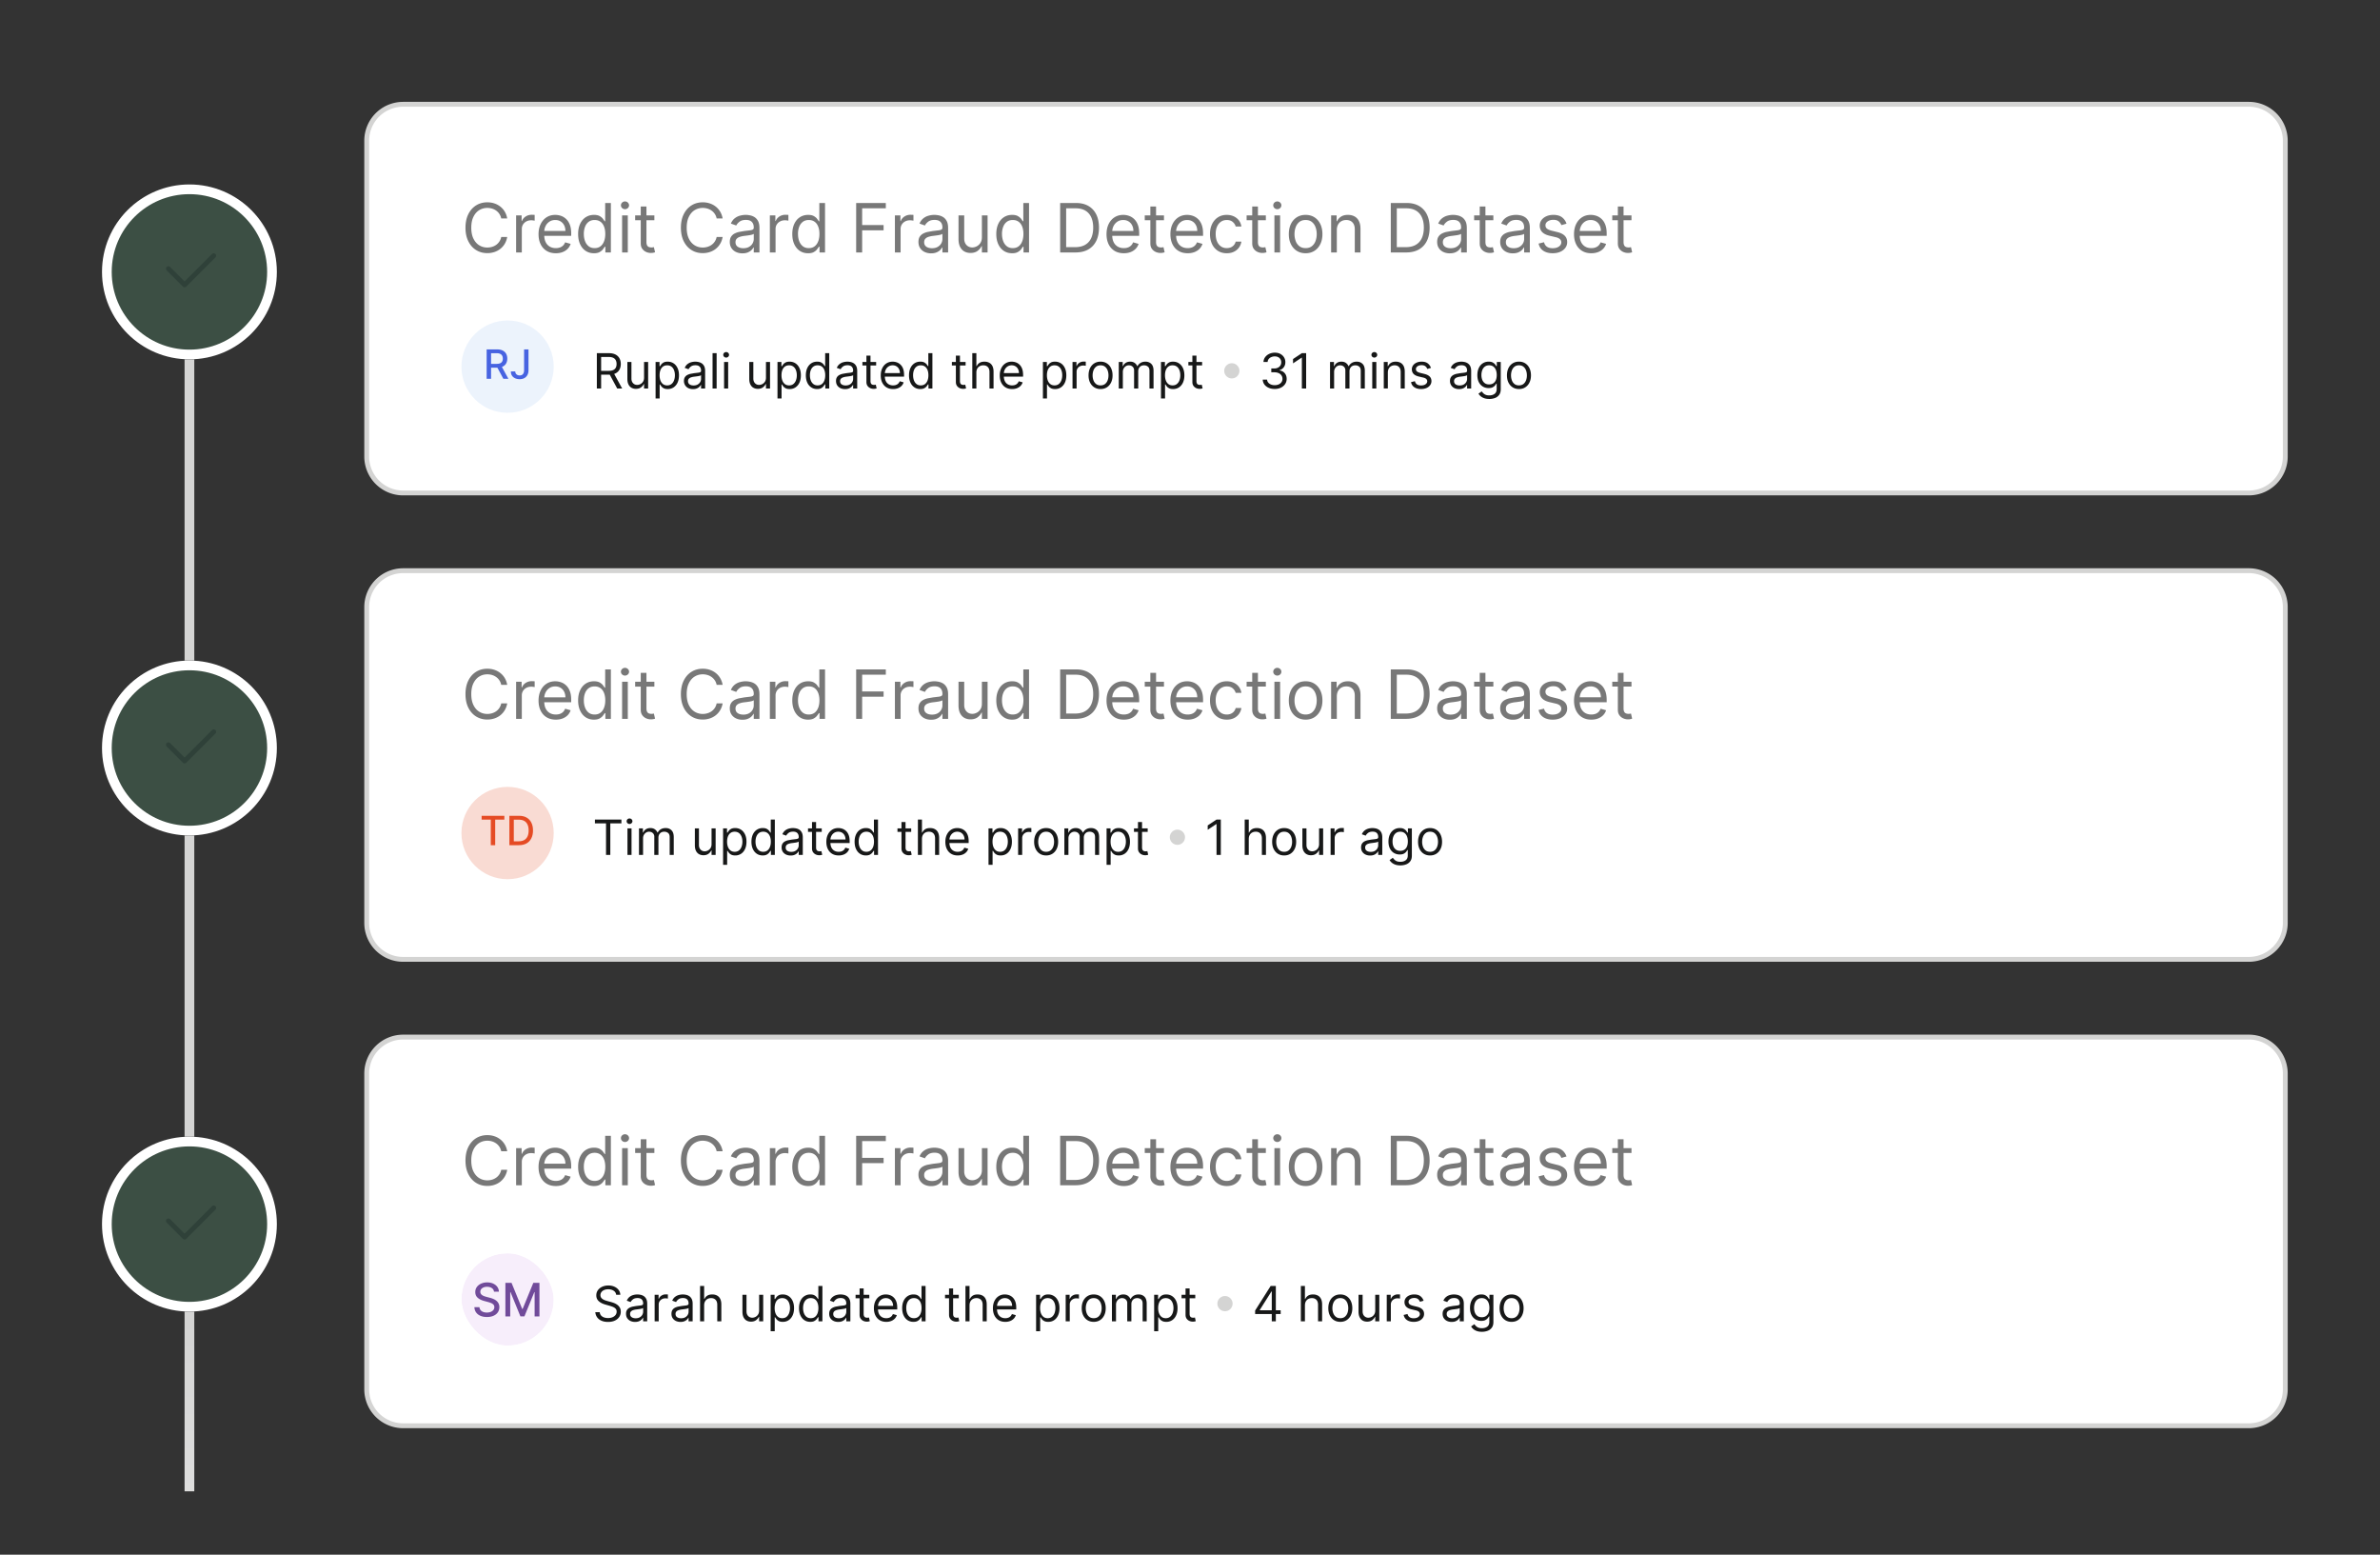
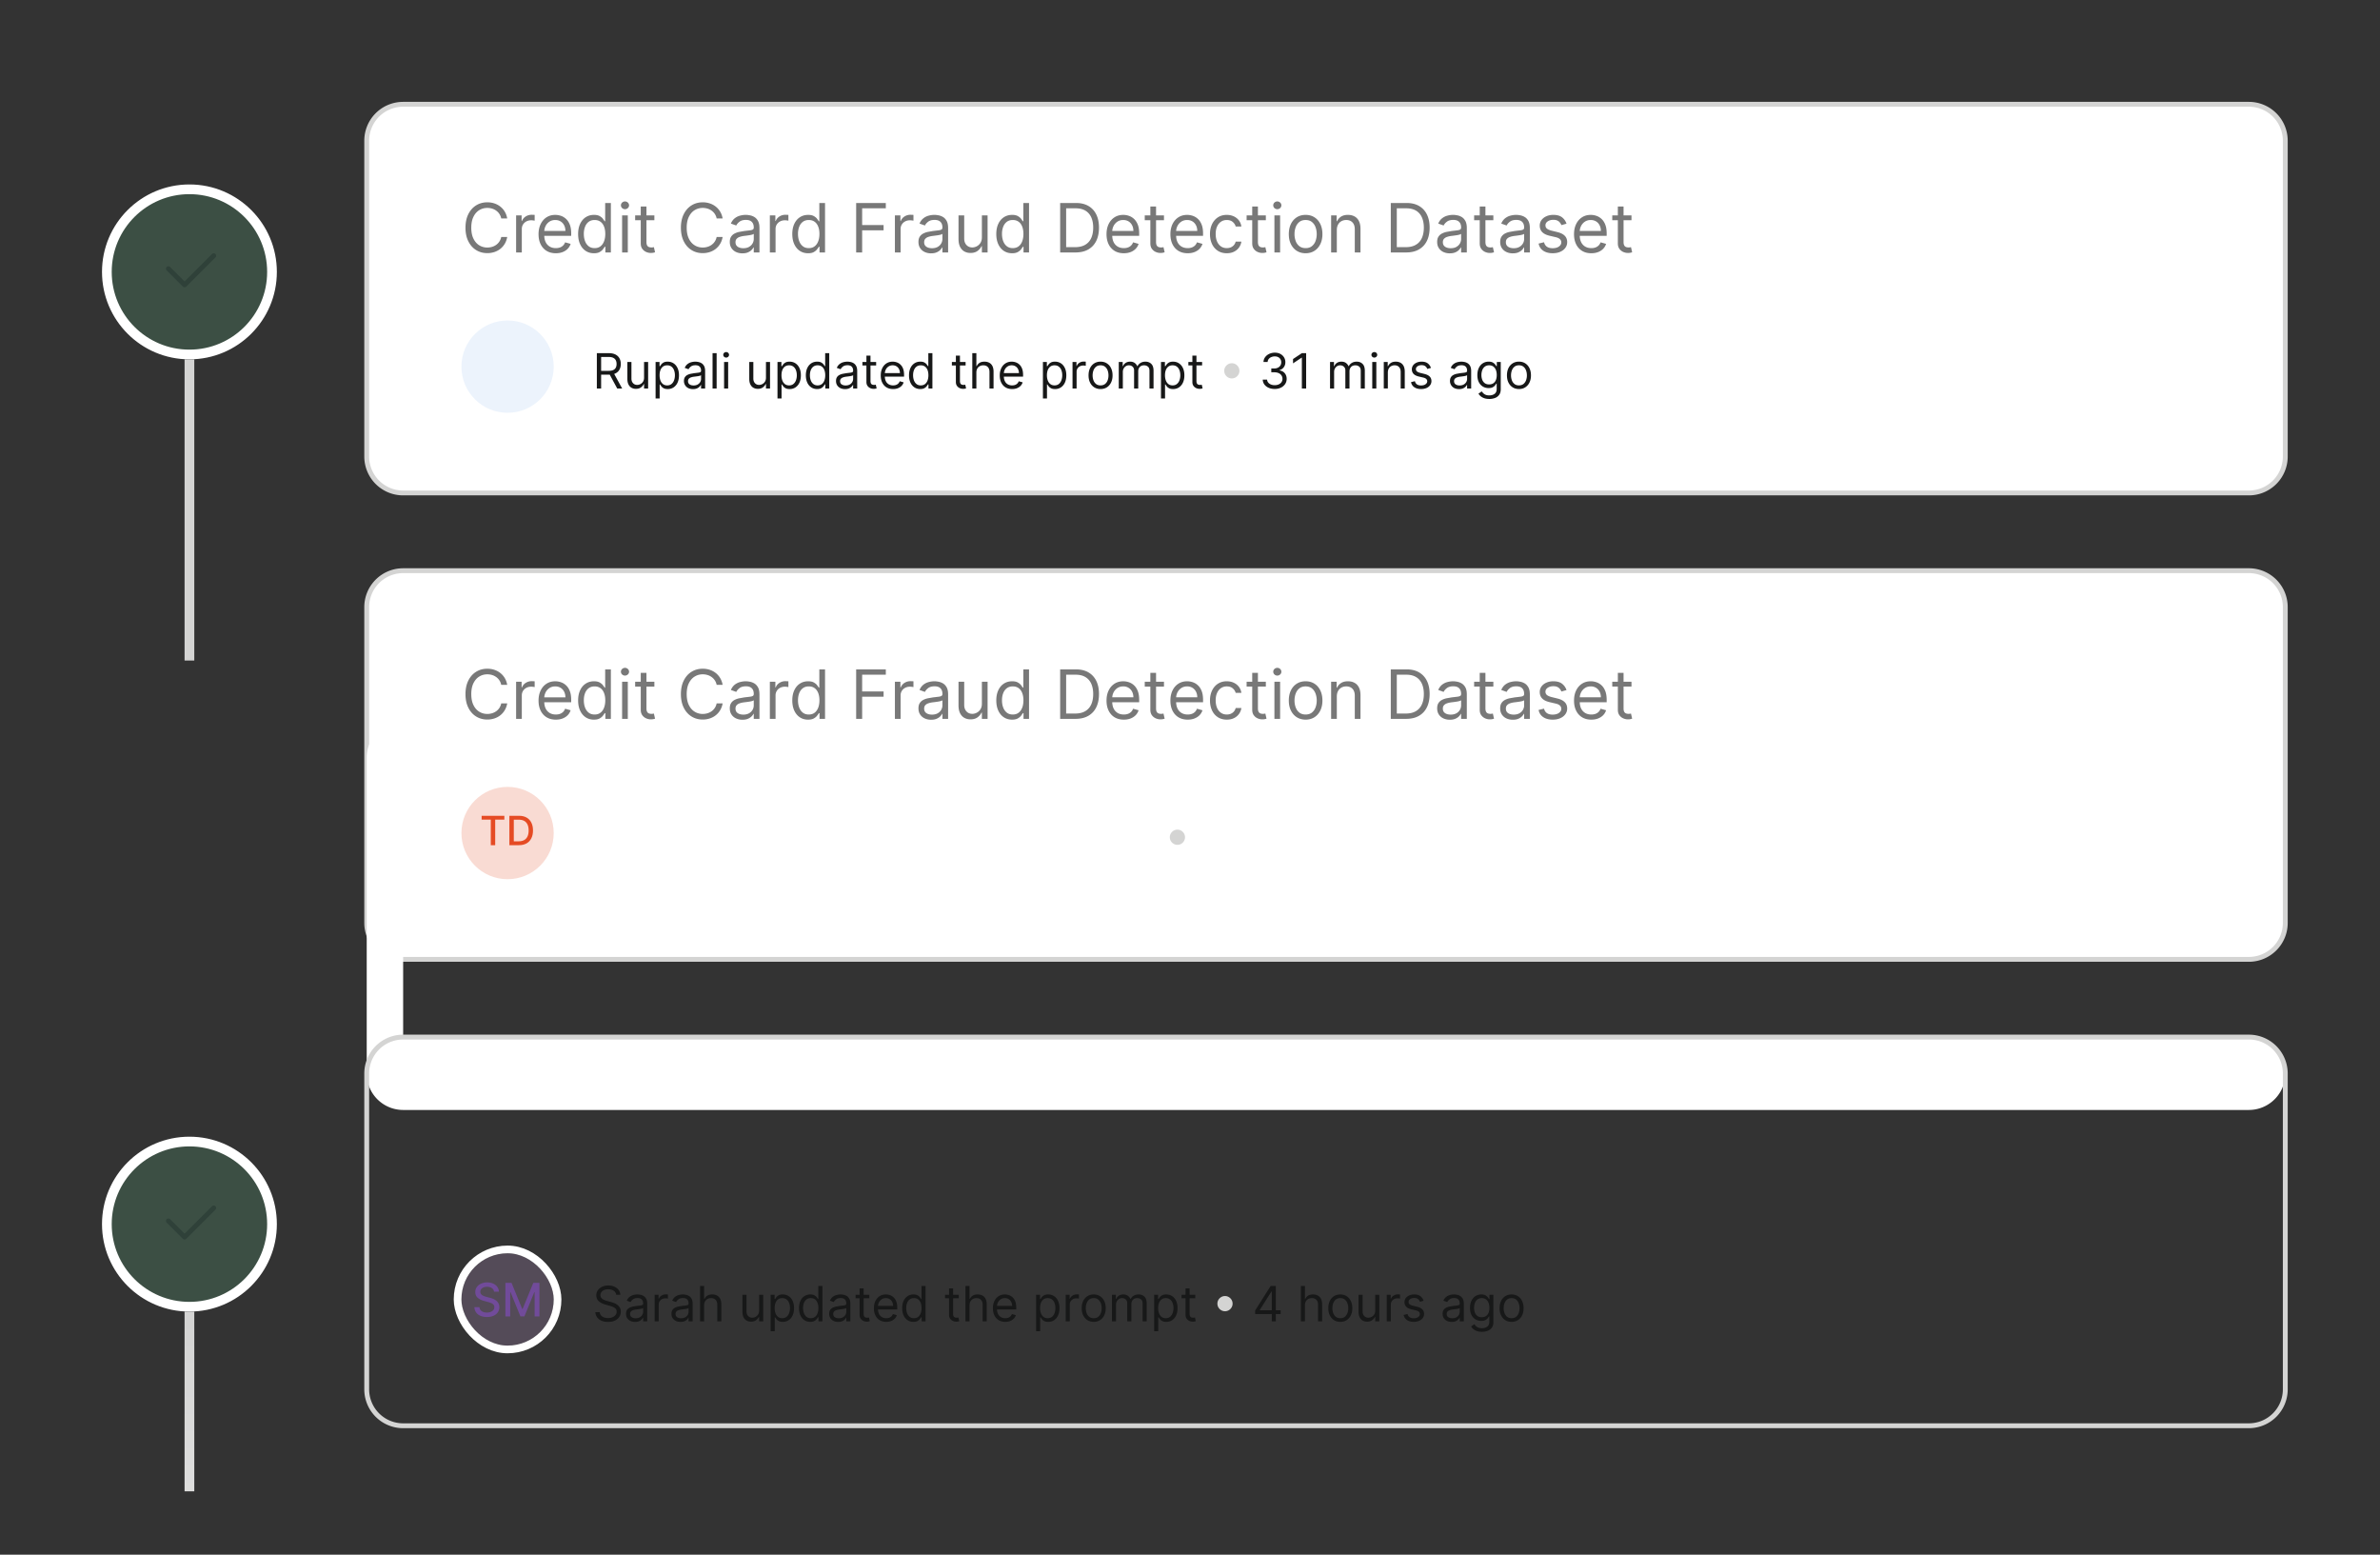
<svg xmlns="http://www.w3.org/2000/svg" width="490" height="320" fill="none">
  <rect width="100%" height="100%" fill="#333333" stroke="none" />
  <style>.B{fill:#fff}.C{stroke:#fff}.D{fill:#49795e}.E{fill-opacity:.4}.F{stroke-width:2}.G{stroke:#2f4139}.H{stroke-linecap:round}.I{stroke-linejoin:round}.J{fill-rule:evenodd}.K{stroke:#d4d4d3}.L{fill:#787878}.M{fill-opacity:.2}.N{stroke-width:1.583}.O{fill:#171818}.P{fill:#d4d4d3}</style>
  <g clip-path="url(#B)">
    <g clip-path="url(#C)">
      <use href="#G" class="D E" />
      <use href="#G" class="C F" />
      <path d="M34.667 55.3L38 58.633l6-6" class="G H I" />
      <path d="M38 139.965v-66h2v66h-2z" fill="#D4D4D3" class="J" />
    </g>
    <g clip-path="url(#D)">
      <path d="M39 136.965c9.389 0 17 7.611 17 17s-7.611 17-17 17-17-7.611-17-17 7.611-17 17-17z" class="D E" />
      <path d="M39 136.965c9.389 0 17 7.611 17 17s-7.611 17-17 17-17-7.611-17-17 7.611-17 17-17z" class="C F" />
      <path d="M34.667 153.299L38 156.633l6-6" class="G H I" />
      <path d="M38 239.965v-68h2v68h-2z" fill="#D4D4D3" class="J" />
    </g>
    <g clip-path="url(#E)">
      <path d="M39 234.965c9.389 0 17 7.611 17 17s-7.611 17-17 17-17-7.611-17-17 7.611-17 17-17z" class="D E" />
      <path d="M39 234.965c9.389 0 17 7.611 17 17s-7.611 17-17 17-17-7.611-17-17 7.611-17 17-17z" class="C F" />
      <path d="M34.667 251.299L38 254.633l6-6" class="G H I" />
      <path d="M38 341.965v-72h2v72h-2z" fill="url(#A)" class="J" />
    </g>
    <use href="#H" class="B" />
    <use href="#H" class="K" />
    <path d="M104.426 44.965h-1.233c-.073-.355-.2-.666-.383-.935a2.54 2.54 0 0 0-.656-.676c-.255-.186-.538-.325-.85-.418s-.636-.139-.974-.139c-.617 0-1.175.156-1.676.467s-.893.771-1.188 1.377-.437 1.351-.437 2.232.146 1.626.438 2.232.691 1.066 1.188 1.377 1.059.467 1.676.467c.338 0 .662-.046.974-.139s.595-.23.85-.413a2.61 2.61 0 0 0 .656-.681 2.6 2.6 0 0 0 .383-.935h1.233c-.093.52-.262.986-.507 1.397s-.55.761-.915 1.049a4 4 0 0 1-1.228.651 4.57 4.57 0 0 1-1.446.224c-.869 0-1.641-.212-2.317-.636s-1.208-1.028-1.596-1.81-.582-1.71-.582-2.784.194-2.002.582-2.784.92-1.385 1.596-1.81 1.448-.636 2.317-.636c.513 0 .996.075 1.446.224s.864.368 1.228.656a3.74 3.74 0 0 1 .915 1.044c.245.408.414.873.507 1.397zm1.833 7v-7.636h1.134v1.153h.079c.14-.378.392-.684.756-.92s.776-.353 1.233-.353l.323.005.294.015v1.193a3.53 3.53 0 0 0-.274-.045 2.69 2.69 0 0 0-.442-.035 2.08 2.08 0 0 0-.995.234c-.288.152-.517.365-.686.636a1.72 1.72 0 0 0-.248.92v4.832h-1.174zm8.179.159c-.736 0-1.371-.162-1.904-.487s-.94-.785-1.228-1.372-.428-1.276-.428-2.058.143-1.472.428-2.068.689-1.067 1.203-1.402 1.12-.507 1.809-.507c.398 0 .791.066 1.179.199s.74.348 1.059.646.571.686.76 1.173.284 1.087.284 1.8v.497h-5.887V47.53h4.693c0-.431-.086-.815-.258-1.153s-.411-.605-.726-.8-.679-.293-1.104-.293c-.467 0-.871.116-1.213.348s-.598.527-.78.895a2.62 2.62 0 0 0-.274 1.183v.676c0 .577.1 1.066.299 1.467a2.15 2.15 0 0 0 .84.91c.358.206.774.308 1.248.308a2.54 2.54 0 0 0 .835-.129c.252-.09.469-.222.651-.398a1.82 1.82 0 0 0 .423-.666l1.133.318c-.119.384-.32.722-.601 1.014s-.63.514-1.044.676-.88.239-1.397.239zm7.83 0c-.636 0-1.198-.161-1.685-.482s-.869-.782-1.144-1.372-.413-1.294-.413-2.103c0-.802.138-1.498.413-2.088s.658-1.046 1.149-1.367 1.057-.482 1.7-.482c.497 0 .89.083 1.178.249s.514.348.666.557l.363.507h.1v-3.758h1.173v10.182h-1.134v-1.173h-.139c-.086.139-.209.315-.368.527s-.386.396-.681.562-.688.244-1.178.244zm.159-1.054c.471 0 .868-.123 1.193-.368s.572-.592.741-1.029.254-.95.254-1.526c0-.57-.083-1.069-.249-1.497s-.411-.766-.736-1.004-.726-.363-1.203-.363c-.497 0-.911.128-1.243.383s-.575.595-.741 1.029a4.1 4.1 0 0 0-.243 1.452c0 .543.083 1.037.248 1.481s.418.792.746 1.054.742.388 1.233.388zm5.653.895v-7.636h1.173v7.636h-1.173zm.596-8.909a.83.83 0 0 1-.591-.234.75.75 0 0 1-.244-.562.75.75 0 0 1 .244-.562.83.83 0 0 1 .591-.234c.229 0 .425.078.587.234s.249.343.249.562-.083.406-.249.562-.358.234-.587.234zm6.047 1.273v.994h-3.957v-.994h3.957zm-2.804-1.83h1.173v7.278c0 .332.048.58.145.746s.225.272.377.328a1.52 1.52 0 0 0 .493.08 2.09 2.09 0 0 0 .318-.02l.199-.04.238 1.054a2.36 2.36 0 0 1-.333.09 2.45 2.45 0 0 1-.542.05 2.36 2.36 0 0 1-.974-.214c-.315-.142-.577-.36-.786-.651s-.308-.659-.308-1.104v-7.597zm16.859 2.466h-1.233a2.57 2.57 0 0 0-.383-.935c-.179-.269-.398-.494-.656-.676a2.8 2.8 0 0 0-.85-.418 3.4 3.4 0 0 0-.975-.139c-.616 0-1.175.156-1.675.467s-.894.771-1.189 1.377-.437 1.351-.437 2.232.146 1.626.437 2.232.692 1.066 1.189 1.377 1.059.467 1.675.467a3.4 3.4 0 0 0 .975-.139c.311-.093.594-.23.85-.413s.477-.413.656-.681a2.62 2.62 0 0 0 .383-.935h1.233c-.093.52-.262.986-.507 1.397a3.84 3.84 0 0 1-.915 1.049 4.01 4.01 0 0 1-1.228.651c-.451.149-.933.224-1.447.224-.868 0-1.641-.212-2.317-.636s-1.208-1.028-1.596-1.81-.581-1.71-.581-2.784.194-2.002.581-2.784.92-1.385 1.596-1.81 1.449-.636 2.317-.636a4.58 4.58 0 0 1 1.447.224c.454.149.863.368 1.228.656a3.77 3.77 0 0 1 .915 1.044c.245.408.414.873.507 1.397zm4.08 7.179c-.484 0-.923-.091-1.317-.273s-.708-.452-.94-.8-.348-.776-.348-1.273c0-.437.086-.792.259-1.064s.402-.49.691-.646a3.62 3.62 0 0 1 .954-.348l1.059-.189 1.129-.134c.291-.033.503-.088.636-.164s.204-.209.204-.398v-.04c0-.491-.134-.872-.403-1.144s-.668-.408-1.208-.408c-.56 0-.999.123-1.317.368s-.542.507-.672.785l-1.113-.398c.199-.464.464-.825.795-1.084a2.99 2.99 0 0 1 1.094-.547c.398-.106.789-.159 1.173-.159.246 0 .527.03.845.09a2.7 2.7 0 0 1 .93.353c.302.179.552.449.751.81s.298.845.298 1.452v5.031h-1.173v-1.034h-.06c-.079.166-.212.343-.398.532s-.432.35-.74.482-.685.199-1.129.199zm.179-1.054c.464 0 .855-.091 1.173-.273s.564-.418.726-.706.249-.592.249-.91v-1.074c-.05.06-.159.114-.328.164a5.53 5.53 0 0 1-.577.124l-.631.09-.493.06a4.49 4.49 0 0 0-.855.194 1.47 1.47 0 0 0-.636.393c-.159.172-.239.408-.239.706 0 .408.151.716.453.925s.691.308 1.158.308zm5.463.875v-7.636h1.133v1.153h.08c.139-.378.391-.684.755-.92s.776-.353 1.233-.353l.324.005.293.015v1.193a3.53 3.53 0 0 0-.274-.045 2.68 2.68 0 0 0-.442-.035c-.371 0-.703.078-.994.234a1.76 1.76 0 0 0-.686.636c-.166.269-.249.575-.249.92v4.832H158.5zm7.86.159c-.637 0-1.198-.161-1.686-.482s-.868-.782-1.143-1.372-.413-1.294-.413-2.103c0-.802.138-1.498.413-2.088s.658-1.046 1.148-1.367 1.058-.482 1.701-.482c.497 0 .89.083 1.178.249s.514.348.666.557l.363.507h.099v-3.758h1.174v10.182h-1.134v-1.173h-.139c-.086.139-.209.315-.368.527s-.386.396-.681.562-.688.244-1.178.244zm.159-1.054c.47 0 .868-.123 1.193-.368s.572-.592.741-1.029.253-.95.253-1.526c0-.57-.083-1.069-.248-1.497s-.411-.766-.736-1.004-.726-.363-1.203-.363c-.497 0-.912.128-1.243.383s-.575.595-.741 1.029a4.1 4.1 0 0 0-.243 1.452c0 .543.082 1.037.248 1.481s.418.792.746 1.054.742.388 1.233.388zm9.749.895V41.783h6.105v1.094h-4.872v3.44h4.415v1.094h-4.415v4.554h-1.233zm7.976 0v-7.636h1.133v1.153h.08c.139-.378.391-.684.756-.92a2.22 2.22 0 0 1 1.232-.353l.324.005.293.015v1.193c-.04-.01-.131-.025-.273-.045s-.287-.035-.443-.035c-.371 0-.703.078-.994.234a1.76 1.76 0 0 0-.686.636c-.166.269-.249.575-.249.92v4.832h-1.173zm7.456.179c-.484 0-.923-.091-1.318-.273a2.26 2.26 0 0 1-.939-.8c-.232-.351-.348-.776-.348-1.273 0-.437.086-.792.258-1.064a1.83 1.83 0 0 1 .691-.646 3.64 3.64 0 0 1 .955-.348l1.059-.189 1.128-.134c.292-.033.504-.088.637-.164s.204-.209.204-.398v-.04c0-.491-.135-.872-.403-1.144s-.668-.408-1.208-.408c-.56 0-.999.123-1.318.368s-.542.507-.671.785l-1.113-.398c.198-.464.464-.825.795-1.084a2.98 2.98 0 0 1 1.094-.547 4.54 4.54 0 0 1 1.173-.159c.245 0 .527.03.845.09a2.7 2.7 0 0 1 .93.353c.302.179.552.449.751.81s.298.845.298 1.452v5.031h-1.173v-1.034h-.06c-.08.166-.212.343-.398.532s-.432.35-.741.482-.684.199-1.128.199zm.179-1.054c.464 0 .855-.091 1.173-.273s.564-.418.726-.706.249-.592.249-.91v-1.074c-.05.06-.159.114-.328.164a5.53 5.53 0 0 1-.577.124l-.632.09-.492.06a4.47 4.47 0 0 0-.855.194 1.47 1.47 0 0 0-.636.393c-.159.172-.239.408-.239.706 0 .408.151.716.453.925s.691.308 1.158.308zm10.275-2.247v-4.514h1.173v7.636h-1.173v-1.293h-.08c-.179.388-.457.718-.835.989s-.855.403-1.432.403c-.477 0-.901-.104-1.272-.313s-.663-.53-.875-.955-.319-.966-.319-1.616v-4.852h1.174v4.773c0 .557.156 1.001.467 1.332s.716.497 1.203.497c.292 0 .588-.075.89-.224s.56-.378.766-.686.313-.701.313-1.178zm6.206 3.281c-.637 0-1.198-.161-1.686-.482s-.868-.782-1.143-1.372-.413-1.294-.413-2.103c0-.802.138-1.498.413-2.088s.658-1.046 1.148-1.367 1.058-.482 1.701-.482c.497 0 .89.083 1.178.249s.514.348.666.557l.363.507h.099v-3.758h1.174v10.182h-1.134v-1.173h-.139c-.086.139-.209.315-.368.527s-.386.396-.681.562-.688.244-1.178.244zm.159-1.054c.47 0 .868-.123 1.193-.368s.572-.592.741-1.029.253-.95.253-1.526c0-.57-.083-1.069-.248-1.497s-.411-.766-.736-1.004-.726-.363-1.203-.363c-.497 0-.912.128-1.243.383s-.575.595-.741 1.029a4.1 4.1 0 0 0-.243 1.452c0 .543.082 1.037.248 1.481s.418.792.746 1.054.742.388 1.233.388zm12.891.895h-3.142V41.783h3.281c.988 0 1.833.204 2.536.611s1.241.986 1.616 1.745.561 1.66.561 2.714c0 1.061-.188 1.974-.566 2.739s-.928 1.349-1.651 1.76-1.601.611-2.635.611zm-1.909-1.094h1.83c.841 0 1.539-.162 2.093-.487s.966-.787 1.238-1.387.407-1.314.407-2.143c0-.822-.134-1.529-.402-2.123s-.67-1.054-1.204-1.372-1.198-.482-1.993-.482h-1.969v7.994zm11.872 1.253c-.736 0-1.37-.162-1.904-.487a3.27 3.27 0 0 1-1.228-1.372c-.285-.59-.427-1.276-.427-2.058s.142-1.472.427-2.068.69-1.067 1.203-1.402 1.121-.507 1.81-.507c.398 0 .79.066 1.178.199s.741.348 1.059.646.572.686.761 1.173.283 1.087.283 1.8v.497h-5.886V47.53h4.693c0-.431-.086-.815-.259-1.153a1.95 1.95 0 0 0-.725-.8c-.312-.196-.68-.293-1.104-.293-.467 0-.872.116-1.213.348s-.598.527-.781.895-.273.762-.273 1.183v.676c0 .577.099 1.066.298 1.467a2.15 2.15 0 0 0 .84.91c.358.206.774.308 1.248.308.308 0 .587-.043.835-.129s.469-.222.652-.398.323-.401.422-.666l1.134.318a2.51 2.51 0 0 1-.602 1.014 2.92 2.92 0 0 1-1.044.676c-.414.159-.88.239-1.397.239zm8.268-7.795v.994h-3.957v-.994h3.957zm-2.804-1.83h1.173v7.278c0 .332.048.58.144.746a.75.75 0 0 0 .378.328 1.52 1.52 0 0 0 .493.08 2.09 2.09 0 0 0 .318-.02l.199-.04.238 1.054a2.36 2.36 0 0 1-.333.09 2.45 2.45 0 0 1-.542.05 2.36 2.36 0 0 1-.974-.214c-.315-.142-.577-.36-.786-.651s-.308-.659-.308-1.104v-7.597zm7.689 9.625c-.736 0-1.371-.162-1.905-.487s-.939-.785-1.228-1.372-.427-1.276-.427-2.058.142-1.472.427-2.068.69-1.067 1.204-1.402 1.12-.507 1.809-.507c.398 0 .791.066 1.179.199a2.92 2.92 0 0 1 1.058.646c.319.295.572.686.761 1.173s.284 1.087.284 1.8v.497h-5.887V47.53h4.693c0-.431-.086-.815-.258-1.153s-.411-.605-.726-.8-.68-.293-1.104-.293c-.467 0-.871.116-1.213.348s-.598.527-.78.895a2.62 2.62 0 0 0-.274 1.183v.676c0 .577.1 1.066.299 1.467a2.15 2.15 0 0 0 .84.91c.358.206.774.308 1.248.308a2.54 2.54 0 0 0 .835-.129c.252-.09.469-.222.651-.398a1.82 1.82 0 0 0 .423-.666l1.133.318c-.119.384-.32.722-.601 1.014s-.63.514-1.044.676-.88.239-1.397.239zm8.049 0c-.716 0-1.333-.169-1.85-.507a3.3 3.3 0 0 1-1.193-1.397c-.278-.593-.418-1.271-.418-2.033 0-.776.143-1.46.428-2.053s.689-1.062 1.203-1.397 1.12-.507 1.81-.507c.537 0 1.021.099 1.451.298s.784.477 1.059.835.446.776.512 1.253h-1.173c-.089-.348-.288-.656-.596-.925s-.716-.408-1.233-.408c-.458 0-.859.119-1.204.358s-.608.568-.8.999-.283.93-.283 1.506c0 .59.092 1.104.278 1.541s.454.777.796 1.019.749.363 1.213.363a2.1 2.1 0 0 0 .83-.159c.248-.106.459-.259.631-.457s.295-.437.368-.716h1.173c-.066.451-.23.857-.492 1.218s-.601.643-1.029.855-.918.313-1.481.313zm8.039-7.795v.994h-3.958v-.994h3.958zm-2.804-1.83h1.173v7.278c0 .332.048.58.144.746a.75.75 0 0 0 .378.328 1.52 1.52 0 0 0 .492.08 2.09 2.09 0 0 0 .318-.02l.199-.04.239 1.054a2.44 2.44 0 0 1-.333.09c-.143.033-.323.05-.542.05-.332 0-.656-.071-.975-.214a1.94 1.94 0 0 1-.785-.651c-.206-.292-.308-.659-.308-1.104v-7.597zm4.569 9.466v-7.636h1.173v7.636h-1.173zm.596-8.909a.83.83 0 0 1-.591-.234.75.75 0 0 1-.244-.562.75.75 0 0 1 .244-.562.83.83 0 0 1 .591-.234.82.82 0 0 1 .587.234.74.74 0 0 1 .248.562.74.74 0 0 1-.248.562.82.82 0 0 1-.587.234zm5.828 9.068c-.689 0-1.294-.164-1.815-.492s-.921-.787-1.213-1.377-.432-1.279-.432-2.068c0-.795.144-1.49.432-2.083a3.34 3.34 0 0 1 1.213-1.382c.521-.328 1.126-.492 1.815-.492s1.293.164 1.81.492.924.789 1.213 1.382.437 1.288.437 2.083c0 .789-.146 1.478-.437 2.068s-.693 1.049-1.213 1.377-1.121.492-1.81.492zm0-1.054c.524 0 .955-.134 1.293-.403a2.37 2.37 0 0 0 .75-1.059 4.04 4.04 0 0 0 .244-1.422c0-.51-.081-.986-.244-1.427a2.4 2.4 0 0 0-.75-1.069c-.338-.272-.769-.408-1.293-.408s-.954.136-1.293.408a2.4 2.4 0 0 0-.75 1.069c-.163.441-.244.916-.244 1.427a4.04 4.04 0 0 0 .244 1.422 2.37 2.37 0 0 0 .75 1.059c.339.268.769.403 1.293.403zm6.425-3.699v4.594h-1.174v-7.636h1.134v1.193h.099a2.18 2.18 0 0 1 .816-.935c.364-.239.835-.358 1.412-.358.517 0 .969.106 1.357.318s.689.527.905.955.323.961.323 1.611v4.852h-1.174v-4.773c0-.6-.155-1.067-.467-1.402s-.739-.507-1.283-.507c-.374 0-.709.081-1.004.244s-.522.399-.691.711-.253.689-.253 1.133zm14.254 4.594h-3.142V41.783h3.282c.987 0 1.832.204 2.535.611s1.241.986 1.616 1.745.562 1.66.562 2.714c0 1.061-.189 1.974-.567 2.739s-.928 1.349-1.651 1.76-1.6.611-2.635.611zm-1.909-1.094h1.83c.842 0 1.539-.162 2.093-.487s.966-.787 1.238-1.387.408-1.314.408-2.143c0-.822-.135-1.529-.403-2.123s-.67-1.054-1.203-1.372-1.198-.482-1.994-.482h-1.969v7.994zm10.918 1.273c-.484 0-.923-.091-1.318-.273a2.26 2.26 0 0 1-.939-.8c-.232-.351-.348-.776-.348-1.273 0-.437.086-.792.258-1.064a1.83 1.83 0 0 1 .691-.646 3.64 3.64 0 0 1 .955-.348l1.059-.189 1.128-.134c.292-.033.504-.088.637-.164s.204-.209.204-.398v-.04c0-.491-.135-.872-.403-1.144s-.668-.408-1.208-.408c-.56 0-.999.123-1.318.368s-.542.507-.671.785l-1.113-.398c.198-.464.464-.825.795-1.084a2.98 2.98 0 0 1 1.094-.547c.398-.106.789-.159 1.173-.159.245 0 .527.03.845.09a2.7 2.7 0 0 1 .93.353c.302.179.552.449.751.81s.298.845.298 1.452v5.031h-1.173v-1.034h-.06c-.08.166-.212.343-.398.532s-.432.35-.741.482-.684.199-1.128.199zm.179-1.054c.464 0 .855-.091 1.173-.273s.564-.418.726-.706.249-.592.249-.91v-1.074c-.05.06-.159.114-.328.164a5.53 5.53 0 0 1-.577.124l-.632.09-.492.06a4.47 4.47 0 0 0-.855.194 1.47 1.47 0 0 0-.636.393c-.159.172-.239.408-.239.706 0 .408.151.716.453.925s.691.308 1.158.308zm8.783-6.761v.994h-3.957v-.994h3.957zm-2.803-1.83h1.173v7.278c0 .332.048.58.144.746s.225.272.378.328a1.52 1.52 0 0 0 .492.08 2.09 2.09 0 0 0 .318-.02l.199-.04.239 1.054a2.44 2.44 0 0 1-.333.09c-.143.033-.324.05-.542.05a2.36 2.36 0 0 1-.975-.214c-.315-.142-.576-.36-.785-.651s-.308-.659-.308-1.104v-7.597zm6.816 9.645c-.484 0-.924-.091-1.318-.273s-.708-.452-.94-.8-.348-.776-.348-1.273c0-.437.087-.792.259-1.064s.403-.49.691-.646a3.63 3.63 0 0 1 .955-.348l1.059-.189 1.128-.134c.292-.033.504-.088.636-.164s.204-.209.204-.398v-.04c0-.491-.134-.872-.402-1.144s-.668-.408-1.209-.408c-.56 0-.999.123-1.317.368s-.542.507-.671.785l-1.114-.398c.199-.464.464-.825.796-1.084s.699-.444 1.093-.547.789-.159 1.174-.159c.245 0 .527.03.845.09s.631.174.93.353.551.449.75.81.299.845.299 1.452v5.031h-1.174v-1.034h-.059c-.08.166-.213.343-.398.532s-.433.35-.741.482-.684.199-1.128.199zm.179-1.054c.464 0 .855-.091 1.173-.273s.563-.418.726-.706.248-.592.248-.91v-1.074c-.049.06-.159.114-.328.164a5.53 5.53 0 0 1-.577.124l-.631.09-.492.06a4.47 4.47 0 0 0-.855.194c-.262.086-.474.217-.637.393s-.238.408-.238.706c0 .408.151.716.452.925s.691.308 1.159.308zm10.871-5.051l-1.054.298c-.066-.176-.164-.346-.293-.512s-.298-.308-.517-.418-.499-.164-.84-.164c-.468 0-.857.108-1.169.323s-.462.482-.462.81c0 .292.106.522.318.691s.544.31.994.423l1.134.278c.683.166 1.191.419 1.526.761s.502.774.502 1.308c0 .438-.126.829-.377 1.173s-.597.617-1.045.815-.967.298-1.561.298c-.778 0-1.423-.169-1.934-.507s-.833-.832-.969-1.481l1.114-.278c.106.411.306.719.601.925s.688.308 1.169.308c.546 0 .981-.116 1.302-.348s.487-.517.487-.845a.89.89 0 0 0-.278-.666c-.186-.182-.471-.318-.855-.408l-1.273-.298c-.699-.166-1.213-.423-1.541-.771s-.487-.791-.487-1.318c0-.431.121-.812.363-1.143s.578-.592.999-.781.905-.283 1.442-.283c.755 0 1.349.166 1.779.497s.743.769.925 1.313zm5.107 6.085c-.736 0-1.37-.162-1.904-.487a3.27 3.27 0 0 1-1.228-1.372c-.285-.59-.427-1.276-.427-2.058s.142-1.472.427-2.068.69-1.067 1.203-1.402 1.121-.507 1.81-.507c.398 0 .79.066 1.178.199s.741.348 1.059.646.572.686.761 1.173.283 1.087.283 1.8v.497h-5.886V47.53h4.693c0-.431-.086-.815-.259-1.153a1.95 1.95 0 0 0-.725-.8c-.312-.196-.68-.293-1.104-.293-.467 0-.872.116-1.213.348s-.598.527-.781.895-.273.762-.273 1.183v.676c0 .577.099 1.066.298 1.467a2.15 2.15 0 0 0 .84.91c.358.206.774.308 1.248.308.308 0 .587-.043.835-.129s.469-.222.652-.398.323-.401.422-.666l1.134.318a2.51 2.51 0 0 1-.602 1.014 2.92 2.92 0 0 1-1.044.676c-.414.159-.88.239-1.397.239zm8.268-7.795v.994h-3.957v-.994h3.957zm-2.804-1.83h1.173v7.278c0 .332.048.58.144.746a.75.75 0 0 0 .378.328 1.52 1.52 0 0 0 .493.08 2.09 2.09 0 0 0 .318-.02l.199-.04.238 1.054a2.36 2.36 0 0 1-.333.09 2.45 2.45 0 0 1-.542.05 2.36 2.36 0 0 1-.974-.214c-.315-.142-.577-.36-.786-.651s-.308-.659-.308-1.104v-7.597z" class="L" />
    <use href="#I" fill="#a2c3f4" class="M" />
    <use href="#I" class="C N" />
-     <path d="M100.192 77.965v-6.045h2.155c.468 0 .857.081 1.166.242a1.61 1.61 0 0 1 .697.67c.153.283.23.611.23.983s-.078.696-.233.977-.386.497-.697.652-.698.233-1.166.233h-1.632v-.785h1.549c.296 0 .536-.042.721-.127a.84.84 0 0 0 .41-.369 1.21 1.21 0 0 0 .13-.582c0-.228-.044-.426-.133-.593a.86.86 0 0 0-.41-.384c-.185-.091-.428-.136-.729-.136h-1.146v5.263h-.912zm2.984-2.727l1.494 2.727h-1.039l-1.464-2.727h1.009zm4.723-3.318h.91v4.286c0 .388-.077.719-.231.995s-.365.486-.64.632-.598.216-.968.216c-.341 0-.647-.062-.918-.186s-.484-.304-.641-.54-.233-.527-.233-.868h.906c0 .167.038.312.115.434a.81.81 0 0 0 .322.286c.138.067.295.1.472.1.193 0 .356-.04.49-.121s.239-.204.31-.363.106-.354.106-.585v-4.286z" fill="#4763e1" />
    <path d="M122.881 79.965v-7.273h2.457c.568 0 1.035.097 1.399.291s.635.456.81.792.263.719.263 1.147-.088.808-.263 1.14-.444.592-.806.781-.825.281-1.389.281h-1.988v-.795h1.96c.388 0 .701-.057.937-.171a1.08 1.08 0 0 0 .519-.483c.109-.211.163-.462.163-.753s-.054-.546-.163-.764-.283-.386-.522-.504-.555-.181-.948-.181h-1.549v6.491h-.88zm3.423-3.267l1.79 3.267h-1.023l-1.761-3.267h.994zm6.297 1.037V74.51h.838v5.454h-.838v-.923h-.057c-.128.277-.326.513-.596.707s-.611.288-1.023.288a1.82 1.82 0 0 1-.909-.224c-.265-.151-.474-.379-.625-.682s-.227-.69-.227-1.154V74.51h.838v3.409c0 .398.111.715.333.952s.512.355.86.355c.208 0 .42-.053.635-.16a1.38 1.38 0 0 0 .547-.49c.149-.22.224-.501.224-.842zm2.373 4.276v-7.5h.81v.867h.099l.256-.362c.111-.149.27-.282.476-.398s.49-.177.845-.177c.459 0 .864.115 1.214.344s.624.555.821.977.294.919.294 1.492-.098 1.078-.294 1.502a2.33 2.33 0 0 1-.817.98c-.348.23-.749.345-1.204.345-.35 0-.631-.058-.842-.174a1.57 1.57 0 0 1-.486-.401l-.263-.376h-.071v2.883h-.838zm.824-4.773c0 .412.06.775.181 1.09s.297.558.529.735.516.263.852.263c.351 0 .643-.092.878-.277s.414-.438.532-.753.181-.67.181-1.058-.059-.729-.177-1.037-.293-.555-.529-.735-.529-.273-.885-.273c-.34 0-.627.086-.859.259s-.407.41-.526.717-.177.662-.177 1.069zm6.875 2.855c-.346 0-.659-.065-.941-.195a1.61 1.61 0 0 1-.92-1.481c0-.312.062-.566.185-.76a1.3 1.3 0 0 1 .493-.462 2.6 2.6 0 0 1 .682-.249l.757-.135.806-.096c.208-.024.36-.063.454-.117s.146-.149.146-.284v-.028c0-.35-.096-.623-.288-.817s-.477-.291-.863-.291c-.4 0-.713.088-.941.263s-.387.362-.479.561l-.796-.284c.142-.331.332-.589.569-.774s.499-.317.781-.391.563-.114.838-.114c.175 0 .376.021.604.064s.451.124.664.252.394.321.536.579.213.604.213 1.037v3.594h-.838v-.739h-.043a1.47 1.47 0 0 1-.284.38c-.132.135-.309.25-.529.344s-.489.142-.806.142zm.128-.753c.331 0 .611-.065.838-.195s.402-.298.518-.504a1.28 1.28 0 0 0 .178-.65v-.767c-.036.043-.114.082-.235.117s-.255.063-.411.089l-.451.064-.352.043c-.218.028-.421.075-.611.139a1.05 1.05 0 0 0-.454.28c-.114.123-.171.291-.171.504 0 .291.108.511.323.66s.494.22.828.22zm4.74-6.648v7.273h-.838v-7.273h.838zm1.535 7.273V74.51h.838v5.454h-.838zm.426-6.364c-.164 0-.304-.056-.423-.167s-.174-.245-.174-.401.058-.29.174-.401.259-.167.423-.167.303.056.419.167a.53.53 0 0 1 .177.401.53.53 0 0 1-.177.401c-.116.111-.256.167-.419.167zm8.197 4.133V74.51h.838v5.454h-.838v-.923h-.057a1.79 1.79 0 0 1-.597.707c-.27.192-.611.288-1.022.288-.341 0-.644-.075-.91-.224s-.473-.379-.625-.682-.227-.69-.227-1.154V74.51h.838v3.409c0 .398.112.715.334.952s.511.355.859.355c.209 0 .421-.053.636-.16s.4-.27.547-.49.224-.501.224-.842zm2.373 4.276v-7.5h.809v.867h.1l.256-.362a1.49 1.49 0 0 1 .475-.398c.209-.118.49-.177.846-.177.459 0 .864.115 1.214.344a2.29 2.29 0 0 1 .82.977c.197.421.295.919.295 1.492s-.098 1.078-.295 1.502a2.32 2.32 0 0 1-.816.98c-.348.23-.75.345-1.204.345-.351 0-.631-.058-.842-.174s-.373-.252-.486-.401l-.263-.376h-.071v2.883h-.838zm.824-4.773c0 .412.06.775.181 1.09a1.64 1.64 0 0 0 .529.735c.232.175.516.263.852.263.35 0 .643-.092.877-.277a1.69 1.69 0 0 0 .533-.753c.121-.317.181-.67.181-1.058s-.059-.729-.178-1.037a1.6 1.6 0 0 0-.529-.735c-.234-.182-.529-.273-.884-.273-.341 0-.627.086-.859.259s-.407.41-.526.717-.177.662-.177 1.069zm7.329 2.841c-.454 0-.856-.115-1.204-.345a2.32 2.32 0 0 1-.816-.98c-.197-.424-.295-.924-.295-1.502s.098-1.07.295-1.492.469-.747.82-.977.755-.344 1.214-.344c.355 0 .636.059.842.177s.367.249.476.398l.259.362h.071v-2.685h.838v7.273h-.81v-.838h-.099c-.062.099-.149.225-.263.376a1.56 1.56 0 0 1-.486.401c-.211.116-.491.174-.842.174zm.114-.753c.336 0 .62-.088.852-.263s.408-.423.529-.735.181-.678.181-1.09-.059-.763-.177-1.069-.294-.547-.526-.717-.518-.259-.859-.259c-.355 0-.651.091-.888.273s-.411.425-.529.735-.174.653-.174 1.037.059.741.177 1.058.299.566.533.753.53.277.881.277zm5.643.767a2.22 2.22 0 0 1-.942-.195 1.62 1.62 0 0 1-.671-.572c-.165-.251-.248-.554-.248-.909 0-.312.061-.566.184-.76a1.31 1.31 0 0 1 .494-.462c.206-.111.433-.194.682-.249l.756-.135.806-.096c.209-.024.36-.063.455-.117s.145-.149.145-.284v-.028c0-.35-.095-.623-.287-.817s-.477-.291-.863-.291c-.4 0-.714.088-.941.263s-.387.362-.48.561l-.795-.284c.142-.331.331-.589.568-.774s.5-.317.781-.391.564-.114.838-.114c.176 0 .377.021.604.064a1.93 1.93 0 0 1 .664.252c.216.128.394.321.536.579s.214.604.214 1.037v3.594h-.839v-.739h-.042c-.057.118-.152.245-.284.38s-.309.25-.529.344-.489.142-.806.142zm.127-.753c.332 0 .611-.065.838-.195a1.33 1.33 0 0 0 .519-.504 1.29 1.29 0 0 0 .177-.65v-.767c-.035.043-.113.082-.234.117a3.95 3.95 0 0 1-.412.089l-.451.064-.351.043c-.218.028-.422.075-.611.139s-.339.155-.455.28-.17.291-.17.504c0 .291.108.511.323.66s.494.22.827.22zm6.274-4.829v.71h-2.826v-.71h2.826zm-2.002-1.307h.838v5.199c0 .237.034.414.103.533s.161.194.269.234a1.09 1.09 0 0 0 .352.057 1.48 1.48 0 0 0 .227-.014l.142-.028.171.753a1.72 1.72 0 0 1-.238.064 1.76 1.76 0 0 1-.387.035c-.237 0-.469-.051-.696-.153a1.38 1.38 0 0 1-.561-.465c-.147-.208-.22-.471-.22-.788v-5.426zm5.491 6.875c-.525 0-.979-.116-1.36-.348s-.671-.561-.877-.98-.305-.912-.305-1.47.102-1.051.305-1.477.493-.762.859-1.001.801-.362 1.293-.362a2.59 2.59 0 0 1 .842.142 2.08 2.08 0 0 1 .756.462 2.2 2.2 0 0 1 .543.838c.135.348.203.777.203 1.285v.355h-4.205v-.724h3.353a1.79 1.79 0 0 0-.185-.824c-.121-.242-.294-.432-.519-.572a1.45 1.45 0 0 0-.788-.21 1.5 1.5 0 0 0-.866.249 1.63 1.63 0 0 0-.558.639 1.88 1.88 0 0 0-.195.845v.483c0 .412.071.761.213 1.048s.344.501.6.65a1.76 1.76 0 0 0 .891.22c.221 0 .419-.031.597-.092s.335-.159.465-.284.231-.286.302-.476l.81.227c-.086.275-.229.516-.43.725s-.45.367-.746.483-.628.171-.998.171zm5.593 0c-.454 0-.855-.115-1.203-.345s-.621-.559-.817-.98-.295-.924-.295-1.502.098-1.07.295-1.492a2.29 2.29 0 0 1 .82-.977c.35-.23.755-.344 1.215-.344.355 0 .635.059.841.177s.367.249.476.398l.259.362h.071v-2.685h.838v7.273h-.809v-.838h-.1c-.061.099-.149.225-.262.376s-.276.283-.487.401-.491.174-.842.174zm.114-.753c.336 0 .62-.088.852-.263a1.64 1.64 0 0 0 .529-.735c.121-.315.182-.678.182-1.09s-.06-.763-.178-1.069-.294-.547-.526-.717-.518-.259-.859-.259c-.355 0-.651.091-.888.273s-.411.425-.529.735-.174.653-.174 1.037.059.741.178 1.058.298.566.532.753.531.277.881.277zm9.222-4.815v.71h-2.826v-.71h2.826zm-2.003-1.307h.839v5.199c0 .237.034.414.103.533s.161.194.269.234a1.09 1.09 0 0 0 .352.057 1.48 1.48 0 0 0 .227-.014l.142-.028.171.753a1.72 1.72 0 0 1-.238.064 1.76 1.76 0 0 1-.387.035c-.237 0-.469-.051-.696-.153a1.38 1.38 0 0 1-.561-.465c-.147-.208-.221-.471-.221-.788v-5.426zm4.219 3.48v3.281h-.838v-7.273h.838v2.671h.071a1.54 1.54 0 0 1 .576-.671c.258-.168.601-.252 1.029-.252.372 0 .698.075.977.224s.496.373.65.678.234.689.234 1.158v3.466h-.838v-3.409c0-.433-.112-.768-.337-1.005s-.532-.359-.927-.359c-.275 0-.521.058-.739.174a1.27 1.27 0 0 0-.511.508c-.123.223-.185.492-.185.81zm7.357 3.395c-.525 0-.979-.116-1.36-.348s-.671-.561-.877-.98-.305-.912-.305-1.47.101-1.051.305-1.477.492-.762.859-1.001.801-.362 1.293-.362a2.59 2.59 0 0 1 .842.142 2.08 2.08 0 0 1 .756.462c.227.211.408.49.543.838s.203.777.203 1.285v.355h-4.205v-.724h3.353a1.79 1.79 0 0 0-.185-.824c-.121-.242-.294-.432-.519-.572a1.45 1.45 0 0 0-.788-.21 1.5 1.5 0 0 0-.866.249 1.63 1.63 0 0 0-.558.639 1.88 1.88 0 0 0-.195.845v.483c0 .412.071.761.213 1.048s.344.501.6.65a1.76 1.76 0 0 0 .891.22c.22 0 .419-.031.597-.092s.335-.159.465-.284.231-.286.302-.476l.81.227c-.086.275-.229.516-.43.725s-.45.367-.746.483-.628.171-.998.171zm6.346 1.932v-7.5h.81v.867h.099l.256-.362c.111-.149.27-.282.476-.398s.49-.177.845-.177c.459 0 .864.115 1.214.344s.624.555.821.977.295.919.295 1.492-.099 1.078-.295 1.502a2.33 2.33 0 0 1-.817.98c-.348.23-.749.345-1.204.345-.35 0-.631-.058-.841-.174s-.373-.252-.487-.401l-.263-.376h-.071v2.883h-.838zm.824-4.773c0 .412.06.775.181 1.09s.297.558.529.735.516.263.853.263c.35 0 .642-.092.877-.277s.414-.438.532-.753.181-.67.181-1.058-.059-.729-.177-1.037a1.6 1.6 0 0 0-.529-.735c-.235-.182-.529-.273-.884-.273-.341 0-.628.086-.86.259s-.407.41-.525.717-.178.662-.178 1.069zm5.27 2.727V74.51h.81v.824h.056c.1-.27.28-.489.54-.657a1.59 1.59 0 0 1 .881-.252l.231.004.209.011v.852c-.028-.007-.093-.018-.195-.032s-.205-.025-.316-.025c-.265 0-.502.056-.71.167s-.37.26-.49.455a1.22 1.22 0 0 0-.178.657v3.452h-.838zm5.771.114a2.38 2.38 0 0 1-1.297-.352c-.369-.234-.658-.562-.866-.984s-.309-.914-.309-1.477.103-1.064.309-1.488.497-.753.866-.987.804-.352 1.297-.352.923.117 1.292.352a2.35 2.35 0 0 1 .867.987c.208.424.312.92.312 1.488s-.104 1.056-.312 1.477-.495.749-.867.984-.8.352-1.292.352zm0-.753c.374 0 .681-.096.923-.288a1.7 1.7 0 0 0 .536-.756c.116-.312.174-.651.174-1.016s-.058-.704-.174-1.019a1.72 1.72 0 0 0-.536-.763c-.242-.194-.549-.291-.923-.291s-.682.097-.924.291a1.72 1.72 0 0 0-.536.763c-.116.315-.174.655-.174 1.019s.058.703.174 1.016a1.7 1.7 0 0 0 .536.756c.242.192.549.288.924.288zm3.75.639V74.51h.81v.852h.071a1.37 1.37 0 0 1 .551-.678c.253-.163.557-.245.912-.245s.659.082.899.245.429.387.564.678h.057c.14-.282.349-.505.629-.671s.614-.252 1.005-.252c.487 0 .886.153 1.196.458s.465.775.465 1.417v3.65h-.838v-3.65c0-.403-.11-.69-.33-.863a1.22 1.22 0 0 0-.778-.259c-.383 0-.68.116-.891.348s-.316.521-.316.874v3.551h-.852v-3.736c0-.31-.101-.56-.302-.749s-.46-.288-.778-.288a1.15 1.15 0 0 0-.611.174c-.187.116-.338.277-.454.483s-.171.439-.171.707v3.409h-.838zm8.692 2.046v-7.5h.809v.867h.1l.256-.362a1.49 1.49 0 0 1 .475-.398c.209-.118.49-.177.846-.177.459 0 .864.115 1.214.344a2.29 2.29 0 0 1 .82.977c.197.421.295.919.295 1.492s-.098 1.078-.295 1.502a2.32 2.32 0 0 1-.816.98c-.348.23-.75.345-1.204.345-.351 0-.631-.058-.842-.174s-.373-.252-.486-.401l-.263-.376h-.071v2.883h-.838zm.824-4.773c0 .412.06.775.181 1.09s.297.558.529.735.516.263.852.263c.351 0 .643-.092.877-.277a1.69 1.69 0 0 0 .533-.753c.121-.317.181-.67.181-1.058s-.059-.729-.177-1.037-.293-.555-.53-.735-.529-.273-.884-.273c-.341 0-.627.086-.859.259s-.407.41-.526.717-.177.662-.177 1.069zm7.642-2.727v.71h-2.827v-.71h2.827zm-2.003-1.307h.838v5.199c0 .237.034.414.103.533s.161.194.27.234a1.08 1.08 0 0 0 .351.057c.093 0 .168-.005.228-.014l.142-.028.17.753a1.72 1.72 0 0 1-.238.064 1.76 1.76 0 0 1-.387.035c-.237 0-.469-.051-.696-.153a1.38 1.38 0 0 1-.561-.465c-.147-.208-.22-.471-.22-.788v-5.426zm16.957 6.861c-.469 0-.887-.081-1.254-.242s-.655-.385-.87-.671-.329-.624-.348-1.005h.895c.019.234.099.437.241.607s.328.298.558.391.484.139.763.139c.313 0 .59-.054.831-.163s.431-.26.568-.455.206-.419.206-.675a1.27 1.27 0 0 0-.198-.707 1.32 1.32 0 0 0-.583-.483c-.255-.116-.568-.174-.937-.174h-.583v-.781h.583c.289 0 .542-.052.76-.156s.391-.251.515-.44.188-.412.188-.668c0-.246-.055-.46-.164-.643a1.11 1.11 0 0 0-.461-.426c-.197-.102-.429-.153-.696-.153a1.83 1.83 0 0 0-.71.138c-.221.09-.401.221-.54.394s-.216.376-.228.618h-.852c.014-.381.129-.715.345-1.001s.497-.514.845-.675a2.73 2.73 0 0 1 1.154-.242c.45 0 .836.091 1.158.273s.569.418.742.714.259.616.259.959c0 .41-.108.759-.323 1.048s-.503.489-.87.6v.057c.459.076.818.271 1.076.586s.387.7.387 1.161c0 .395-.108.751-.323 1.065a2.19 2.19 0 0 1-.874.739c-.369.18-.789.27-1.26.27zm6.466-7.372v7.273h-.881v-6.349h-.042l-1.776 1.179V73.9l1.818-1.207h.881zm4.918 7.273V74.51h.81v.852h.071a1.37 1.37 0 0 1 .551-.678c.253-.163.557-.245.912-.245s.66.082.899.245.429.387.564.678h.057c.14-.282.349-.505.629-.671s.614-.252 1.005-.252c.487 0 .886.153 1.196.458s.466.775.466 1.417v3.65h-.838v-3.65c0-.403-.111-.69-.331-.863a1.22 1.22 0 0 0-.777-.259c-.384 0-.681.116-.892.348s-.316.521-.316.874v3.551h-.852v-3.736c0-.31-.101-.56-.302-.749s-.46-.288-.778-.288c-.217 0-.421.058-.61.174s-.339.277-.455.483-.17.439-.17.707v3.409h-.839zm8.692 0V74.51h.838v5.454h-.838zm.426-6.364a.6.6 0 0 1-.423-.167c-.116-.111-.174-.245-.174-.401s.058-.29.174-.401a.6.6 0 0 1 .423-.167c.163 0 .303.056.419.167s.178.245.178.401-.06.29-.178.401-.256.167-.419.167zm2.785 3.082v3.281h-.838V74.51h.81v.852h.071c.127-.277.322-.5.582-.668s.597-.256 1.009-.256c.369 0 .692.076.969.227a1.53 1.53 0 0 1 .646.682c.154.303.231.686.231 1.151v3.466h-.838v-3.409c0-.429-.111-.762-.334-1.002s-.528-.362-.916-.362a1.46 1.46 0 0 0-.717.174c-.209.116-.373.285-.494.508s-.181.492-.181.81zm8.875-.952l-.753.213c-.047-.125-.117-.247-.209-.366s-.213-.22-.369-.298-.357-.117-.601-.117c-.333 0-.612.077-.834.231s-.33.345-.33.579c0 .208.075.373.227.494s.388.221.71.302l.81.199c.487.118.851.3 1.09.543s.359.553.359.934c0 .313-.09.592-.27.838a1.79 1.79 0 0 1-.746.582c-.32.142-.691.213-1.115.213-.556 0-1.017-.121-1.381-.362s-.596-.594-.693-1.058l.796-.199c.075.294.219.514.429.66s.491.22.835.22c.39 0 .701-.083.93-.248s.348-.369.348-.604c0-.189-.066-.348-.199-.476s-.336-.227-.611-.291l-.909-.213c-.499-.118-.866-.302-1.1-.55s-.348-.565-.348-.941c0-.308.086-.58.259-.817s.413-.423.714-.558.646-.202 1.029-.202c.54 0 .964.118 1.272.355s.53.549.66.938zm5.779 4.361c-.346 0-.66-.065-.941-.195a1.61 1.61 0 0 1-.92-1.481c0-.312.062-.566.185-.76a1.3 1.3 0 0 1 .493-.462c.206-.111.433-.194.682-.249l.756-.135.807-.096c.208-.024.359-.063.454-.117s.146-.149.146-.284v-.028c0-.35-.096-.623-.288-.817s-.477-.291-.863-.291c-.4 0-.714.088-.941.263s-.387.362-.479.561l-.796-.284c.142-.331.332-.589.568-.774s.5-.317.782-.391.563-.114.838-.114c.175 0 .376.021.603.064a1.93 1.93 0 0 1 .664.252 1.48 1.48 0 0 1 .537.579c.142.258.213.604.213 1.037v3.594h-.838v-.739h-.043a1.47 1.47 0 0 1-.284.38c-.133.135-.309.25-.529.344s-.489.142-.806.142zm.128-.753c.331 0 .61-.065.838-.195s.402-.298.518-.504a1.28 1.28 0 0 0 .178-.65v-.767c-.036.043-.114.082-.235.117s-.255.063-.412.089l-.451.064-.351.043c-.218.028-.422.075-.611.139a1.05 1.05 0 0 0-.454.28c-.114.123-.171.291-.171.504 0 .291.108.511.323.66s.494.22.828.22zm6.103 2.784c-.405 0-.753-.052-1.044-.156s-.534-.237-.728-.405a2.22 2.22 0 0 1-.458-.533l.668-.469c.075.099.171.213.287.341a1.46 1.46 0 0 0 .476.337c.204.097.47.146.799.146.44 0 .804-.106 1.09-.32s.43-.547.43-1.001v-1.108h-.071a4.52 4.52 0 0 1-.263.369c-.111.145-.272.274-.483.387s-.49.167-.845.167c-.44 0-.836-.104-1.186-.312s-.624-.511-.827-.909-.302-.881-.302-1.449c0-.559.098-1.045.294-1.46s.47-.739.821-.966.755-.344 1.214-.344c.355 0 .637.059.845.177s.372.249.483.398l.263.362h.085v-.867h.81v5.611c0 .469-.106.85-.32 1.144s-.494.513-.852.65-.75.21-1.186.21zm-.028-2.997c.336 0 .62-.077.852-.231s.408-.375.529-.664.181-.635.181-1.037c0-.393-.059-.74-.177-1.04s-.294-.536-.526-.707-.518-.256-.859-.256c-.355 0-.651.09-.888.27s-.411.421-.529.724a2.8 2.8 0 0 0-.174 1.009 2.66 2.66 0 0 0 .177 1.005c.121.289.299.516.533.682s.53.245.881.245zm6.136.952c-.492 0-.924-.117-1.296-.352s-.658-.562-.867-.984-.308-.914-.308-1.477.102-1.064.308-1.488.498-.753.867-.987.804-.352 1.296-.352.923.117 1.293.352.66.563.866.987.313.92.313 1.488-.104 1.056-.313 1.477a2.36 2.36 0 0 1-.866.984c-.37.234-.8.352-1.293.352zm0-.753c.374 0 .682-.096.923-.288s.421-.444.537-.756.174-.651.174-1.016-.058-.704-.174-1.019-.295-.569-.537-.763-.549-.291-.923-.291-.682.097-.923.291-.42.449-.536.763-.174.655-.174 1.019.058.703.174 1.016a1.69 1.69 0 0 0 .536.756c.241.192.549.288.923.288z" class="O" />
    <path d="M253.611 77.891c-.286 0-.548-.07-.784-.21s-.427-.332-.569-.568a1.52 1.52 0 0 1-.209-.785 1.51 1.51 0 0 1 .209-.785 1.6 1.6 0 0 1 .569-.565c.236-.142.498-.213.784-.213s.551.071.785.213.425.328.565.565.213.496.213.785-.071.548-.213.785-.328.426-.565.568-.496.21-.785.21z" class="P" />
    <path d="M83 117.465h380a7.5 7.5 0 0 1 7.5 7.5v65a7.5 7.5 0 0 1-7.5 7.5H83a7.5 7.5 0 0 1-7.5-7.5v-65a7.5 7.5 0 0 1 7.5-7.5z" class="B" />
    <path d="M83 117.465h380a7.5 7.5 0 0 1 7.5 7.5v65a7.5 7.5 0 0 1-7.5 7.5H83a7.5 7.5 0 0 1-7.5-7.5v-65a7.5 7.5 0 0 1 7.5-7.5z" class="K" />
    <use href="#J" class="L" />
    <path d="M104.5 161.173c5.684 0 10.292 4.608 10.292 10.292s-4.608 10.292-10.292 10.292-10.292-4.608-10.292-10.292 4.608-10.292 10.292-10.292z" fill="#e54b24" class="M" />
    <path d="M104.5 161.173c5.684 0 10.292 4.608 10.292 10.292s-4.608 10.292-10.292 10.292-10.292-4.608-10.292-10.292 4.608-10.292 10.292-10.292z" class="C N" />
    <path d="M99.159 168.705v-.786h4.679v.786h-1.886v5.26h-.909v-5.26h-1.884zm7.67 5.26h-1.957v-6.046h2.019c.592 0 1.101.121 1.526.363s.751.586.977 1.037.343.986.343 1.614-.115 1.171-.346 1.624-.559.801-.992 1.045-.956.363-1.57.363zm-1.045-.797h.995c.46 0 .843-.087 1.148-.26s.533-.428.685-.759.227-.738.227-1.216-.075-.876-.227-1.207-.373-.582-.67-.753-.666-.257-1.107-.257h-1.051v4.452z" fill="#e54b24" />
-     <path d="M122.483 169.473v-.781h5.455v.781h-2.287v6.492h-.881v-6.492h-2.287zm6.7 6.492v-5.455h.838v5.455h-.838zm.426-6.364a.59.59 0 0 1-.422-.167c-.116-.111-.174-.245-.174-.401s.058-.29.174-.401a.59.59 0 0 1 .422-.167.58.58 0 0 1 .419.167.53.53 0 0 1 .178.401.53.53 0 0 1-.178.401.58.58 0 0 1-.419.167zm1.947 6.364v-5.455h.81v.853h.071c.113-.292.297-.518.55-.679s.558-.245.913-.245.659.082.898.245.43.387.565.679h.057c.139-.282.349-.506.628-.672s.615-.252 1.005-.252c.488 0 .887.153 1.197.458s.465.776.465 1.417v3.651h-.838v-3.651c0-.402-.11-.69-.33-.863s-.48-.259-.778-.259c-.383 0-.68.116-.891.348s-.316.521-.316.874v3.551h-.852v-3.736a.98.98 0 0 0-.302-.749c-.202-.192-.461-.288-.778-.288a1.15 1.15 0 0 0-.611.174c-.187.116-.338.277-.454.483s-.171.439-.171.707v3.409h-.838zm14.942-2.23v-3.225h.838v5.455h-.838v-.923h-.057c-.128.277-.327.512-.597.706s-.611.288-1.023.288c-.341 0-.644-.075-.909-.224s-.473-.379-.625-.682-.227-.69-.227-1.154v-3.466h.838v3.409c0 .398.111.715.334.952s.511.355.859.355c.209 0 .42-.053.636-.16s.4-.269.547-.49.224-.5.224-.841zm2.373 4.275v-7.5h.809v.867h.1l.255-.362c.112-.15.27-.282.476-.398s.49-.178.845-.178c.46 0 .864.115 1.215.345s.624.555.82.976.295.919.295 1.492-.098 1.078-.295 1.502-.469.748-.817.98a2.13 2.13 0 0 1-1.203.344c-.351 0-.631-.058-.842-.174a1.56 1.56 0 0 1-.487-.401l-.262-.376h-.071v2.883h-.838zm.823-4.772c0 .412.061.775.182 1.09s.297.557.529.735.516.263.852.263c.35 0 .643-.093.877-.277s.414-.438.533-.753a2.97 2.97 0 0 0 .181-1.058c0-.384-.059-.73-.178-1.037s-.292-.556-.529-.735-.529-.274-.884-.274c-.341 0-.627.087-.859.259s-.408.41-.526.718-.178.661-.178 1.069zm7.33 2.84c-.455 0-.856-.114-1.204-.344s-.62-.559-.817-.98-.294-.925-.294-1.502.098-1.07.294-1.492.47-.747.821-.976a2.16 2.16 0 0 1 1.214-.345c.355 0 .636.059.842.178s.367.248.476.398l.259.362h.071v-2.685h.838v7.273h-.81v-.838h-.099c-.062.099-.149.225-.263.376s-.276.283-.486.401-.492.174-.842.174zm.114-.752c.336 0 .62-.088.852-.263s.408-.423.529-.735.181-.678.181-1.09-.059-.764-.177-1.069-.294-.547-.526-.718-.518-.259-.859-.259c-.356 0-.651.091-.888.274s-.411.425-.529.735-.174.653-.174 1.037.059.741.177 1.058.299.566.533.753.53.277.881.277zm5.642.767c-.345 0-.659-.065-.941-.196a1.62 1.62 0 0 1-.671-.571c-.166-.251-.248-.554-.248-.909 0-.313.061-.566.184-.76a1.3 1.3 0 0 1 .494-.462 2.62 2.62 0 0 1 .682-.249l.756-.135.806-.095c.208-.024.36-.063.455-.118s.145-.149.145-.284v-.028c0-.351-.096-.623-.287-.817s-.477-.291-.863-.291c-.4 0-.714.088-.941.263s-.387.362-.48.561l-.795-.284c.142-.332.331-.59.568-.774a2.13 2.13 0 0 1 .781-.391c.284-.076.564-.114.838-.114a3.37 3.37 0 0 1 .604.064 1.92 1.92 0 0 1 .664.252c.216.128.394.321.536.579s.213.604.213 1.037v3.594h-.838v-.739h-.042c-.057.119-.152.245-.284.38s-.309.25-.53.345-.488.142-.806.142zm.128-.753c.332 0 .611-.065.838-.195s.403-.299.519-.505.177-.422.177-.65v-.767c-.035.043-.113.082-.234.118a3.99 3.99 0 0 1-.412.088l-.451.064-.352.043c-.217.028-.421.074-.61.138s-.339.155-.455.281-.17.291-.17.504c0 .291.107.512.323.661s.493.22.827.22zm6.274-4.83v.711h-2.827v-.711h2.827zm-2.003-1.307h.838v5.199c0 .237.035.415.103.533a.53.53 0 0 0 .27.234c.112.038.229.057.352.057a1.55 1.55 0 0 0 .227-.014l.142-.028.171.752a1.61 1.61 0 0 1-.238.064 1.73 1.73 0 0 1-.387.036 1.68 1.68 0 0 1-.696-.153c-.225-.102-.412-.257-.561-.465s-.221-.471-.221-.788v-5.427zm5.492 6.875c-.525 0-.979-.116-1.36-.348s-.671-.561-.877-.98-.305-.911-.305-1.47.101-1.051.305-1.477.492-.762.859-1.002.801-.362 1.293-.362c.284 0 .565.048.842.142s.529.249.756.462.408.49.543.838.203.777.203 1.286v.355h-4.205v-.725h3.352a1.79 1.79 0 0 0-.184-.824 1.39 1.39 0 0 0-.519-.571c-.222-.14-.485-.21-.788-.21-.334 0-.623.083-.867.249a1.63 1.63 0 0 0-.557.639 1.88 1.88 0 0 0-.195.845v.483c0 .412.071.761.213 1.048a1.53 1.53 0 0 0 .6.649c.256.147.553.221.891.221.22 0 .419-.031.597-.093s.335-.158.465-.284a1.29 1.29 0 0 0 .302-.476l.809.228c-.085.274-.228.516-.429.724s-.45.367-.746.483a2.76 2.76 0 0 1-.998.17zm5.593 0c-.454 0-.856-.114-1.204-.344s-.62-.559-.816-.98-.295-.925-.295-1.502.098-1.07.295-1.492.47-.747.82-.976a2.16 2.16 0 0 1 1.214-.345c.356 0 .636.059.842.178s.367.248.476.398l.259.362h.071v-2.685h.838v7.273h-.809v-.838h-.1a5.08 5.08 0 0 1-.263.376c-.113.149-.275.283-.486.401s-.491.174-.842.174zm.114-.752c.336 0 .62-.088.852-.263s.408-.423.529-.735.181-.678.181-1.09-.059-.764-.177-1.069-.294-.547-.526-.718-.518-.259-.859-.259c-.355 0-.651.091-.888.274s-.411.425-.529.735-.174.653-.174 1.037.059.741.177 1.058.299.566.533.753.53.277.881.277zm9.222-4.816v.711h-2.827v-.711h2.827zm-2.003-1.307h.838v5.199c0 .237.035.415.103.533a.53.53 0 0 0 .27.234c.112.038.229.057.352.057a1.55 1.55 0 0 0 .227-.014l.142-.028.171.752a1.61 1.61 0 0 1-.238.064 1.73 1.73 0 0 1-.387.036 1.68 1.68 0 0 1-.696-.153c-.225-.102-.412-.257-.562-.465s-.22-.471-.22-.788v-5.427zm4.219 3.481v3.281h-.838v-7.273h.838v2.671h.071a1.55 1.55 0 0 1 .575-.672c.258-.168.602-.252 1.03-.252.372 0 .697.075.977.224a1.51 1.51 0 0 1 .65.678c.156.303.234.689.234 1.158v3.466h-.838v-3.409c0-.433-.113-.768-.337-1.005s-.532-.359-.927-.359c-.275 0-.521.058-.739.174s-.386.285-.511.508-.185.492-.185.81zm7.357 3.394c-.525 0-.979-.116-1.36-.348s-.671-.561-.877-.98-.305-.911-.305-1.47.101-1.051.305-1.477.492-.762.859-1.002.8-.362 1.293-.362c.284 0 .565.048.842.142s.529.249.756.462.408.49.543.838.203.777.203 1.286v.355h-4.205v-.725h3.352a1.79 1.79 0 0 0-.184-.824 1.39 1.39 0 0 0-.519-.571c-.222-.14-.485-.21-.788-.21-.334 0-.623.083-.867.249a1.63 1.63 0 0 0-.557.639 1.88 1.88 0 0 0-.195.845v.483c0 .412.071.761.213 1.048a1.53 1.53 0 0 0 .6.649c.255.147.553.221.891.221.22 0 .419-.031.597-.093s.335-.158.465-.284a1.29 1.29 0 0 0 .302-.476l.809.228c-.085.274-.228.516-.429.724a2.1 2.1 0 0 1-.746.483 2.76 2.76 0 0 1-.998.17zm6.346 1.932v-7.5h.81v.867h.099l.256-.362c.111-.15.27-.282.476-.398s.49-.178.845-.178a2.16 2.16 0 0 1 1.214.345c.351.229.624.555.821.976s.294.919.294 1.492-.098 1.078-.294 1.502-.469.748-.817.98-.749.344-1.204.344c-.35 0-.631-.058-.842-.174s-.372-.252-.486-.401l-.263-.376h-.071v2.883h-.838zm.824-4.772c0 .412.06.775.181 1.09s.297.557.529.735.516.263.852.263c.351 0 .643-.093.877-.277s.415-.438.533-.753.181-.67.181-1.058-.059-.73-.177-1.037-.293-.556-.529-.735-.53-.274-.885-.274c-.341 0-.627.087-.859.259s-.407.41-.526.718-.177.661-.177 1.069zm5.27 2.727v-5.455h.809v.824h.057c.1-.27.28-.489.54-.657a1.59 1.59 0 0 1 .881-.252l.231.004.209.01v.853a1.98 1.98 0 0 0-.195-.032c-.1-.017-.205-.025-.316-.025a1.48 1.48 0 0 0-.711.167 1.26 1.26 0 0 0-.49.454 1.23 1.23 0 0 0-.177.657v3.452h-.838zm5.77.113c-.492 0-.924-.117-1.296-.351s-.658-.562-.866-.984-.309-.914-.309-1.477.103-1.064.309-1.488.497-.753.866-.987.804-.352 1.296-.352.924.117 1.293.352.66.563.866.987.313.92.313 1.488-.104 1.056-.313 1.477-.494.75-.866.984-.8.351-1.293.351zm0-.752c.374 0 .682-.096.924-.288s.42-.444.536-.756a2.9 2.9 0 0 0 .174-1.016c0-.365-.058-.704-.174-1.019a1.72 1.72 0 0 0-.536-.764c-.242-.194-.55-.291-.924-.291s-.681.097-.923.291a1.72 1.72 0 0 0-.536.764c-.116.315-.174.654-.174 1.019a2.9 2.9 0 0 0 .174 1.016c.116.312.295.564.536.756s.549.288.923.288zm3.751.639v-5.455h.81v.853h.071a1.37 1.37 0 0 1 .55-.679c.254-.163.558-.245.913-.245s.659.082.898.245.43.387.565.679h.057c.14-.282.349-.506.628-.672s.615-.252 1.005-.252c.488 0 .887.153 1.197.458s.465.776.465 1.417v3.651h-.838v-3.651c0-.402-.11-.69-.33-.863s-.479-.259-.778-.259c-.383 0-.68.116-.891.348s-.316.521-.316.874v3.551h-.852v-3.736a.98.98 0 0 0-.302-.749c-.201-.192-.461-.288-.778-.288a1.15 1.15 0 0 0-.611.174c-.187.116-.338.277-.454.483s-.171.439-.171.707v3.409h-.838zm8.692 2.045v-7.5h.809v.867h.1l.255-.362c.112-.15.27-.282.476-.398s.49-.178.845-.178c.46 0 .865.115 1.215.345s.624.555.82.976.295.919.295 1.492-.098 1.078-.295 1.502-.469.748-.817.98a2.13 2.13 0 0 1-1.203.344c-.351 0-.631-.058-.842-.174s-.373-.252-.486-.401l-.263-.376h-.071v2.883h-.838zm.824-4.772c0 .412.06.775.181 1.09s.297.557.529.735.516.263.852.263c.35 0 .643-.093.877-.277s.414-.438.533-.753.181-.67.181-1.058-.059-.73-.178-1.037-.292-.556-.529-.735-.529-.274-.884-.274c-.341 0-.627.087-.859.259s-.408.41-.526.718-.177.661-.177 1.069zm7.642-2.728v.711h-2.827v-.711h2.827zm-2.003-1.307h.838v5.199c0 .237.034.415.103.533a.53.53 0 0 0 .27.234c.111.038.228.057.351.057a1.54 1.54 0 0 0 .227-.014l.143-.028.17.752c-.057.022-.136.043-.238.064a1.73 1.73 0 0 1-.387.036 1.68 1.68 0 0 1-.696-.153c-.225-.102-.412-.257-.561-.465s-.22-.471-.22-.788v-5.427zm17.056-.511v7.273h-.881v-6.35h-.042l-1.776 1.179v-.894l1.818-1.208h.881zm5.756 3.992v3.281h-.838v-7.273h.838v2.671h.071c.128-.282.32-.506.576-.672s.601-.252 1.029-.252c.372 0 .698.075.977.224a1.51 1.51 0 0 1 .65.678c.156.303.234.689.234 1.158v3.466h-.838v-3.409c0-.433-.112-.768-.337-1.005s-.532-.359-.927-.359c-.275 0-.521.058-.739.174s-.386.285-.511.508-.185.492-.185.81zm7.286 3.394c-.492 0-.924-.117-1.296-.351s-.658-.562-.866-.984-.309-.914-.309-1.477.103-1.064.309-1.488.497-.753.866-.987.804-.352 1.296-.352.924.117 1.293.352.66.563.866.987.313.92.313 1.488-.104 1.056-.313 1.477-.494.75-.866.984-.8.351-1.293.351zm0-.752c.374 0 .682-.096.924-.288s.42-.444.536-.756a2.9 2.9 0 0 0 .174-1.016c0-.365-.058-.704-.174-1.019a1.72 1.72 0 0 0-.536-.764c-.242-.194-.55-.291-.924-.291s-.682.097-.923.291-.42.449-.536.764-.174.654-.174 1.019a2.9 2.9 0 0 0 .174 1.016c.116.312.294.564.536.756s.549.288.923.288zm7.189-1.591v-3.225h.838v5.455h-.838v-.923h-.057c-.128.277-.327.512-.597.706s-.611.288-1.022.288a1.83 1.83 0 0 1-.91-.224c-.265-.151-.473-.379-.625-.682s-.227-.69-.227-1.154v-3.466h.838v3.409c0 .398.111.715.334.952s.511.355.859.355a1.42 1.42 0 0 0 .636-.16c.218-.106.4-.269.547-.49s.224-.5.224-.841zm2.373 2.23v-5.455h.809v.824h.057c.1-.27.28-.489.54-.657a1.59 1.59 0 0 1 .881-.252l.23.004.21.01v.853c-.028-.008-.094-.018-.195-.032s-.205-.025-.316-.025c-.266 0-.502.055-.711.167a1.26 1.26 0 0 0-.49.454 1.23 1.23 0 0 0-.177.657v3.452h-.838zm8.138.128c-.346 0-.659-.065-.941-.196s-.505-.323-.671-.571-.249-.554-.249-.909c0-.313.062-.566.185-.76s.288-.351.493-.462.434-.194.682-.249l.757-.135.806-.095c.208-.024.36-.063.454-.118s.146-.149.146-.284v-.028c0-.351-.096-.623-.288-.817s-.477-.291-.863-.291c-.4 0-.713.088-.941.263s-.387.362-.479.561l-.796-.284c.143-.332.332-.59.569-.774a2.12 2.12 0 0 1 .781-.391 3.23 3.23 0 0 1 .838-.114 3.39 3.39 0 0 1 .604.064c.229.04.451.124.664.252s.394.321.536.579.213.604.213 1.037v3.594h-.838v-.739h-.043c-.056.119-.151.245-.284.38a1.64 1.64 0 0 1-.529.345c-.22.094-.489.142-.806.142zm.128-.753c.331 0 .611-.065.838-.195s.402-.299.518-.505.178-.422.178-.65v-.767c-.036.043-.114.082-.234.118s-.256.062-.412.088l-.451.064-.352.043c-.218.028-.421.074-.611.138a1.05 1.05 0 0 0-.454.281c-.114.123-.171.291-.171.504 0 .291.108.512.323.661s.494.22.828.22zm6.103 2.784c-.404 0-.752-.052-1.044-.156s-.534-.237-.728-.405-.344-.343-.458-.533l.668-.469a4.75 4.75 0 0 0 .288.341 1.45 1.45 0 0 0 .475.338c.204.097.47.145.799.145.441 0 .804-.106 1.091-.319s.429-.547.429-1.002v-1.108h-.071a4.25 4.25 0 0 1-.263.37c-.111.144-.272.273-.483.387s-.49.167-.845.167c-.44 0-.835-.105-1.186-.313s-.624-.511-.827-.909-.302-.881-.302-1.449c0-.559.098-1.045.295-1.459a2.27 2.27 0 0 1 .82-.966c.35-.23.755-.345 1.215-.345.355 0 .636.059.845.178s.371.248.483.398l.262.362h.086v-.867h.809v5.611c0 .469-.106.85-.319 1.144s-.495.512-.853.649-.75.21-1.186.21zm-.028-2.997c.336 0 .62-.077.852-.231a1.43 1.43 0 0 0 .529-.664c.121-.289.181-.635.181-1.037 0-.393-.059-.74-.177-1.041s-.294-.536-.526-.706-.518-.256-.859-.256c-.355 0-.651.09-.888.27s-.411.421-.529.724-.174.64-.174 1.009c0 .379.059.714.178 1.005s.298.516.532.682.531.245.881.245zm6.136.951c-.492 0-.924-.117-1.296-.351s-.658-.562-.866-.984-.309-.914-.309-1.477.103-1.064.309-1.488.497-.753.866-.987.804-.352 1.296-.352.924.117 1.293.352.66.563.866.987.313.92.313 1.488-.104 1.056-.313 1.477-.494.75-.866.984-.8.351-1.293.351zm0-.752c.374 0 .682-.096.924-.288s.42-.444.536-.756a2.9 2.9 0 0 0 .174-1.016c0-.365-.058-.704-.174-1.019a1.72 1.72 0 0 0-.536-.764c-.242-.194-.55-.291-.924-.291s-.682.097-.923.291a1.72 1.72 0 0 0-.536.764c-.116.315-.174.654-.174 1.019a2.9 2.9 0 0 0 .174 1.016c.116.312.295.564.536.756s.549.288.923.288z" class="O" />
    <use href="#K" class="P" />
-     <path d="M83 213.465h380a7.5 7.5 0 0 1 7.5 7.5v65a7.5 7.5 0 0 1-7.5 7.5H83a7.5 7.5 0 0 1-7.5-7.5v-65a7.5 7.5 0 0 1 7.5-7.5z" class="B" />
+     <path d="M83 213.465h380a7.5 7.5 0 0 1 7.5 7.5a7.5 7.5 0 0 1-7.5 7.5H83a7.5 7.5 0 0 1-7.5-7.5v-65a7.5 7.5 0 0 1 7.5-7.5z" class="B" />
    <path d="M83 213.465h380a7.5 7.5 0 0 1 7.5 7.5v65a7.5 7.5 0 0 1-7.5 7.5H83a7.5 7.5 0 0 1-7.5-7.5v-65a7.5 7.5 0 0 1 7.5-7.5z" class="K" />
-     <path d="M104.426 236.965h-1.233c-.073-.355-.2-.666-.383-.935s-.397-.494-.656-.676-.538-.325-.85-.418-.636-.139-.974-.139c-.617 0-1.175.156-1.676.468s-.893.77-1.188 1.377-.437 1.35-.437 2.232.146 1.626.438 2.232.691 1.066 1.188 1.377 1.059.468 1.676.468a3.39 3.39 0 0 0 .974-.14 2.83 2.83 0 0 0 .85-.412c.259-.186.477-.413.656-.681s.31-.584.383-.935h1.233a4.12 4.12 0 0 1-.507 1.397c-.245.411-.55.761-.915 1.049s-.774.502-1.228.651-.933.224-1.446.224c-.869 0-1.641-.212-2.317-.636s-1.208-1.028-1.596-1.81-.582-1.71-.582-2.784.194-2.002.582-2.784.92-1.386 1.596-1.81 1.448-.636 2.317-.636c.513 0 .996.074 1.446.224s.864.367 1.228.656a3.74 3.74 0 0 1 .915 1.044c.245.407.414.873.507 1.397zm1.833 7v-7.637h1.134v1.154h.079a1.84 1.84 0 0 1 .756-.92 2.23 2.23 0 0 1 1.233-.353l.323.005.294.015v1.193c-.04-.01-.131-.025-.274-.045s-.287-.034-.442-.034c-.372 0-.703.078-.995.233a1.77 1.77 0 0 0-.686.637 1.72 1.72 0 0 0-.248.919v4.833h-1.174zm8.179.159c-.736 0-1.371-.162-1.904-.487s-.94-.786-1.228-1.372-.428-1.276-.428-2.059.143-1.471.428-2.068.689-1.067 1.203-1.402 1.12-.507 1.809-.507c.398 0 .791.066 1.179.199s.74.348 1.059.646.571.686.76 1.174.284 1.087.284 1.799v.497h-5.887v-1.014h4.693c0-.431-.086-.815-.258-1.153a1.95 1.95 0 0 0-.726-.801c-.312-.195-.679-.293-1.104-.293-.467 0-.871.116-1.213.348a2.29 2.29 0 0 0-.78.895 2.62 2.62 0 0 0-.274 1.183v.676c0 .577.1 1.066.299 1.467a2.15 2.15 0 0 0 .84.91c.358.205.774.308 1.248.308.308 0 .586-.043.835-.129s.469-.222.651-.398a1.82 1.82 0 0 0 .423-.666l1.133.318a2.52 2.52 0 0 1-.601 1.014c-.282.289-.63.514-1.044.676s-.88.239-1.397.239zm7.83 0c-.636 0-1.198-.161-1.685-.482s-.869-.783-1.144-1.372c-.275-.594-.413-1.295-.413-2.103s.138-1.499.413-2.089.658-1.045 1.149-1.367 1.057-.482 1.7-.482c.497 0 .89.083 1.178.249s.514.348.666.556l.363.508h.1v-3.759h1.173v10.182h-1.134v-1.173h-.139c-.086.139-.209.314-.368.527s-.386.396-.681.561-.688.244-1.178.244zm.159-1.054c.471 0 .868-.123 1.193-.368s.572-.592.741-1.029.254-.95.254-1.526c0-.57-.083-1.069-.249-1.497s-.411-.765-.736-1.004-.726-.363-1.203-.363c-.497 0-.911.128-1.243.383s-.575.595-.741 1.029-.243.915-.243 1.452c0 .543.083 1.037.248 1.481s.418.792.746 1.054.742.388 1.233.388zm5.653.895v-7.637h1.173v7.637h-1.173zm.596-8.909a.83.83 0 0 1-.591-.234.75.75 0 0 1-.244-.562c0-.218.081-.406.244-.561a.83.83 0 0 1 .591-.234c.229 0 .425.078.587.234a.74.74 0 0 1 .249.561c0 .219-.083.406-.249.562s-.358.234-.587.234zm6.047 1.272v.995h-3.957v-.995h3.957zm-2.804-1.829h1.173v7.278c0 .332.048.58.145.746s.225.272.377.328a1.52 1.52 0 0 0 .493.08c.129 0 .235-.007.318-.02l.199-.04.238 1.054c-.079.03-.19.06-.333.09s-.323.049-.542.049c-.331 0-.656-.071-.974-.214a1.93 1.93 0 0 1-.786-.651c-.205-.291-.308-.659-.308-1.103v-7.597zm16.859 2.466h-1.233c-.073-.355-.201-.666-.383-.935a2.56 2.56 0 0 0-.656-.676c-.256-.186-.539-.325-.85-.418a3.43 3.43 0 0 0-.975-.139 3.1 3.1 0 0 0-1.675.468c-.497.311-.894.77-1.189 1.377s-.437 1.35-.437 2.232.146 1.626.437 2.232.692 1.066 1.189 1.377a3.1 3.1 0 0 0 1.675.468c.338 0 .663-.047.975-.14s.594-.23.85-.412a2.64 2.64 0 0 0 .656-.681c.182-.272.31-.584.383-.935h1.233a4.12 4.12 0 0 1-.507 1.397c-.246.411-.551.761-.915 1.049a4.01 4.01 0 0 1-1.228.651c-.451.149-.933.224-1.447.224-.868 0-1.641-.212-2.317-.636s-1.208-1.028-1.596-1.81-.581-1.71-.581-2.784.194-2.002.581-2.784.92-1.386 1.596-1.81 1.449-.636 2.317-.636c.514 0 .996.074 1.447.224s.863.367 1.228.656a3.77 3.77 0 0 1 .915 1.044c.245.407.414.873.507 1.397zm4.08 7.179c-.484 0-.923-.091-1.317-.274s-.708-.452-.94-.8-.348-.776-.348-1.273c0-.437.086-.792.259-1.064a1.82 1.82 0 0 1 .691-.646c.288-.156.606-.272.954-.348l1.059-.189 1.129-.134c.291-.033.503-.088.636-.164s.204-.209.204-.398v-.04c0-.49-.134-.871-.403-1.143s-.668-.408-1.208-.408c-.56 0-.999.123-1.317.368s-.542.507-.672.786l-1.113-.398c.199-.464.464-.825.795-1.084a2.99 2.99 0 0 1 1.094-.547c.398-.106.789-.159 1.173-.159.246 0 .527.03.845.09s.632.174.93.353.552.449.751.81.298.845.298 1.452v5.031h-1.173v-1.034h-.06c-.079.165-.212.343-.398.532s-.432.349-.74.482-.685.199-1.129.199zm.179-1.054c.464 0 .855-.091 1.173-.274a1.85 1.85 0 0 0 .726-.706c.166-.288.249-.591.249-.909v-1.074c-.05.059-.159.114-.328.164s-.358.088-.577.124l-.631.09-.493.059a4.55 4.55 0 0 0-.855.194c-.262.086-.474.217-.636.393s-.239.408-.239.706c0 .408.151.716.453.925s.691.308 1.158.308zm5.463.875v-7.637h1.133v1.154h.08c.139-.378.391-.685.755-.92a2.23 2.23 0 0 1 1.233-.353l.324.005.293.015v1.193c-.04-.01-.131-.025-.274-.045s-.286-.034-.442-.034c-.371 0-.703.078-.994.233a1.76 1.76 0 0 0-.686.637 1.71 1.71 0 0 0-.249.919v4.833H158.5zm7.86.159c-.637 0-1.198-.161-1.686-.482s-.868-.783-1.143-1.372c-.275-.594-.413-1.295-.413-2.103s.138-1.499.413-2.089.658-1.045 1.148-1.367 1.058-.482 1.701-.482c.497 0 .89.083 1.178.249s.514.348.666.556l.363.508h.099v-3.759h1.174v10.182h-1.134v-1.173h-.139c-.086.139-.209.314-.368.527s-.386.396-.681.561-.688.244-1.178.244zm.159-1.054c.47 0 .868-.123 1.193-.368s.572-.592.741-1.029.253-.95.253-1.526c0-.57-.083-1.069-.248-1.497s-.411-.765-.736-1.004-.726-.363-1.203-.363c-.497 0-.912.128-1.243.383s-.575.595-.741 1.029-.243.915-.243 1.452c0 .543.082 1.037.248 1.481s.418.792.746 1.054.742.388 1.233.388zm9.749.895v-10.182h6.105v1.094h-4.872v3.44h4.415v1.094h-4.415v4.554h-1.233zm7.976 0v-7.637h1.133v1.154h.08a1.83 1.83 0 0 1 .756-.92c.364-.235.775-.353 1.232-.353l.324.005.293.015v1.193c-.04-.01-.131-.025-.273-.045s-.287-.034-.443-.034c-.371 0-.703.078-.994.233a1.76 1.76 0 0 0-.686.637 1.71 1.71 0 0 0-.249.919v4.833h-1.173zm7.456.179c-.484 0-.923-.091-1.318-.274s-.707-.452-.939-.8-.348-.776-.348-1.273c0-.437.086-.792.258-1.064s.403-.49.691-.646.607-.272.955-.348l1.059-.189 1.128-.134c.292-.033.504-.088.637-.164s.204-.209.204-.398v-.04c0-.49-.135-.871-.403-1.143s-.668-.408-1.208-.408c-.56 0-.999.123-1.318.368s-.542.507-.671.786l-1.113-.398c.198-.464.464-.825.795-1.084a2.98 2.98 0 0 1 1.094-.547 4.54 4.54 0 0 1 1.173-.159c.245 0 .527.03.845.09s.632.174.93.353.552.449.751.81.298.845.298 1.452v5.031h-1.173v-1.034h-.06c-.08.165-.212.343-.398.532s-.432.349-.741.482-.684.199-1.128.199zm.179-1.054c.464 0 .855-.091 1.173-.274a1.85 1.85 0 0 0 .726-.706c.166-.288.249-.591.249-.909v-1.074c-.05.059-.159.114-.328.164s-.358.088-.577.124l-.632.09-.492.059a4.53 4.53 0 0 0-.855.194c-.262.086-.474.217-.636.393s-.239.408-.239.706c0 .408.151.716.453.925s.691.308 1.158.308zm10.275-2.247v-4.515h1.173v7.637h-1.173v-1.293h-.08c-.179.388-.457.718-.835.99s-.855.402-1.432.402c-.477 0-.901-.104-1.272-.313s-.663-.53-.875-.954-.319-.967-.319-1.616v-4.853h1.174v4.773c0 .557.156 1.001.467 1.333s.716.497 1.203.497a2 2 0 0 0 .89-.224c.305-.149.56-.378.766-.686s.313-.701.313-1.178zm6.206 3.281c-.637 0-1.198-.161-1.686-.482s-.868-.783-1.143-1.372c-.275-.594-.413-1.295-.413-2.103s.138-1.499.413-2.089.658-1.045 1.148-1.367 1.058-.482 1.701-.482c.497 0 .89.083 1.178.249s.514.348.666.556l.363.508h.099v-3.759h1.174v10.182h-1.134v-1.173h-.139c-.086.139-.209.314-.368.527s-.386.396-.681.561-.688.244-1.178.244zm.159-1.054c.47 0 .868-.123 1.193-.368s.572-.592.741-1.029.253-.95.253-1.526c0-.57-.083-1.069-.248-1.497s-.411-.765-.736-1.004-.726-.363-1.203-.363c-.497 0-.912.128-1.243.383s-.575.595-.741 1.029-.243.915-.243 1.452c0 .543.082 1.037.248 1.481s.418.792.746 1.054.742.388 1.233.388zm12.891.895h-3.142v-10.182h3.281c.988 0 1.833.204 2.536.612s1.241.986 1.616 1.745.561 1.66.561 2.714c0 1.061-.188 1.974-.566 2.739s-.928 1.349-1.651 1.76-1.601.612-2.635.612zm-1.909-1.094h1.83c.841 0 1.539-.162 2.093-.487s.966-.787 1.238-1.387.407-1.314.407-2.143c0-.822-.134-1.53-.402-2.123s-.67-1.054-1.204-1.372-1.198-.482-1.993-.482h-1.969v7.994zm11.872 1.253c-.736 0-1.37-.162-1.904-.487s-.94-.786-1.228-1.372-.427-1.276-.427-2.059.142-1.471.427-2.068.69-1.067 1.203-1.402 1.121-.507 1.81-.507c.398 0 .79.066 1.178.199a2.91 2.91 0 0 1 1.059.646c.318.295.572.686.761 1.174s.283 1.087.283 1.799v.497h-5.886v-1.014h4.693c0-.431-.086-.815-.259-1.153s-.411-.605-.725-.801a2.04 2.04 0 0 0-1.104-.293c-.467 0-.872.116-1.213.348a2.3 2.3 0 0 0-.781.895 2.63 2.63 0 0 0-.273 1.183v.676c0 .577.099 1.066.298 1.467a2.15 2.15 0 0 0 .84.91c.358.205.774.308 1.248.308a2.54 2.54 0 0 0 .835-.129 1.8 1.8 0 0 0 .652-.398c.182-.179.323-.401.422-.666l1.134.318a2.51 2.51 0 0 1-.602 1.014c-.281.289-.629.514-1.044.676s-.88.239-1.397.239zm8.268-7.796v.995h-3.957v-.995h3.957zm-2.804-1.829h1.173v7.278c0 .332.048.58.144.746s.226.272.378.328a1.52 1.52 0 0 0 .493.08c.129 0 .235-.007.318-.02l.199-.04.238 1.054c-.079.03-.19.06-.333.09s-.323.049-.542.049c-.331 0-.656-.071-.974-.214a1.93 1.93 0 0 1-.786-.651c-.205-.291-.308-.659-.308-1.103v-7.597zm7.689 9.625c-.736 0-1.371-.162-1.905-.487s-.939-.786-1.228-1.372-.427-1.276-.427-2.059.142-1.471.427-2.068.69-1.067 1.204-1.402 1.12-.507 1.809-.507c.398 0 .791.066 1.179.199s.74.348 1.058.646.572.686.761 1.174.284 1.087.284 1.799v.497h-5.887v-1.014h4.693c0-.431-.086-.815-.258-1.153a1.95 1.95 0 0 0-.726-.801 2.04 2.04 0 0 0-1.104-.293c-.467 0-.871.116-1.213.348a2.29 2.29 0 0 0-.78.895 2.62 2.62 0 0 0-.274 1.183v.676c0 .577.1 1.066.299 1.467a2.15 2.15 0 0 0 .84.91c.358.205.774.308 1.248.308.308 0 .586-.043.835-.129s.469-.222.651-.398a1.82 1.82 0 0 0 .423-.666l1.133.318a2.52 2.52 0 0 1-.601 1.014c-.282.289-.63.514-1.044.676s-.88.239-1.397.239zm8.049 0c-.716 0-1.333-.169-1.85-.507s-.915-.804-1.193-1.397-.418-1.271-.418-2.034c0-.775.143-1.46.428-2.053s.689-1.062 1.203-1.397 1.12-.507 1.81-.507c.537 0 1.021.099 1.451.298a2.78 2.78 0 0 1 1.059.836 2.6 2.6 0 0 1 .512 1.252h-1.173c-.089-.348-.288-.656-.596-.924s-.716-.408-1.233-.408a2.06 2.06 0 0 0-1.204.358c-.341.235-.608.568-.8.999s-.283.93-.283 1.507c0 .59.092 1.103.278 1.541s.454.777.796 1.019.749.363 1.213.363a2.1 2.1 0 0 0 .83-.159c.248-.106.459-.259.631-.458a1.74 1.74 0 0 0 .368-.715h1.173a2.72 2.72 0 0 1-.492 1.218 2.74 2.74 0 0 1-1.029.855c-.424.209-.918.313-1.481.313zm8.039-7.796v.995h-3.958v-.995h3.958zm-2.804-1.829h1.173v7.278c0 .332.048.58.144.746s.226.272.378.328a1.52 1.52 0 0 0 .492.08c.129 0 .235-.007.318-.02l.199-.04.239 1.054c-.08.03-.191.06-.333.09a2.47 2.47 0 0 1-.542.049c-.332 0-.656-.071-.975-.214s-.576-.359-.785-.651-.308-.659-.308-1.103v-7.597zm4.569 9.466v-7.637h1.173v7.637h-1.173zm.596-8.909a.83.83 0 0 1-.591-.234.75.75 0 0 1-.244-.562c0-.218.081-.406.244-.561a.83.83 0 0 1 .591-.234c.229 0 .424.078.587.234a.74.74 0 0 1 .248.561.74.74 0 0 1-.248.562c-.163.156-.358.234-.587.234zm5.828 9.068c-.689 0-1.294-.164-1.815-.492s-.921-.787-1.213-1.377-.432-1.28-.432-2.069c0-.795.144-1.489.432-2.083a3.34 3.34 0 0 1 1.213-1.382c.521-.328 1.126-.492 1.815-.492s1.293.164 1.81.492.924.789 1.213 1.382.437 1.288.437 2.083c0 .789-.146 1.479-.437 2.069s-.693 1.049-1.213 1.377-1.121.492-1.81.492zm0-1.054c.524 0 .955-.134 1.293-.403s.588-.621.75-1.059.244-.911.244-1.422-.081-.986-.244-1.426-.412-.798-.75-1.069-.769-.408-1.293-.408-.954.136-1.293.408-.588.628-.75 1.069-.244.916-.244 1.426.081.985.244 1.422.412.791.75 1.059.769.403 1.293.403zm6.425-3.699v4.594h-1.174v-7.637h1.134v1.194h.099c.179-.388.451-.7.816-.935s.835-.358 1.412-.358c.517 0 .969.106 1.357.318s.689.527.905.955.323.961.323 1.611v4.852h-1.174v-4.773c0-.6-.155-1.067-.467-1.402s-.739-.507-1.283-.507c-.374 0-.709.081-1.004.244a1.74 1.74 0 0 0-.691.711c-.169.311-.253.689-.253 1.133zm14.254 4.594h-3.142v-10.182h3.282c.987 0 1.832.204 2.535.612s1.241.986 1.616 1.745.562 1.66.562 2.714c0 1.061-.189 1.974-.567 2.739s-.928 1.349-1.651 1.76-1.6.612-2.635.612zm-1.909-1.094h1.83c.842 0 1.539-.162 2.093-.487s.966-.787 1.238-1.387.408-1.314.408-2.143c0-.822-.135-1.53-.403-2.123s-.67-1.054-1.203-1.372-1.198-.482-1.994-.482h-1.969v7.994zm10.918 1.273c-.484 0-.923-.091-1.318-.274s-.707-.452-.939-.8-.348-.776-.348-1.273c0-.437.086-.792.258-1.064s.403-.49.691-.646.607-.272.955-.348l1.059-.189 1.128-.134c.292-.033.504-.088.637-.164s.204-.209.204-.398v-.04c0-.49-.135-.871-.403-1.143s-.668-.408-1.208-.408c-.56 0-.999.123-1.318.368s-.542.507-.671.786l-1.113-.398c.198-.464.464-.825.795-1.084a2.98 2.98 0 0 1 1.094-.547c.398-.106.789-.159 1.173-.159.245 0 .527.03.845.09s.632.174.93.353.552.449.751.81.298.845.298 1.452v5.031h-1.173v-1.034h-.06c-.08.165-.212.343-.398.532s-.432.349-.741.482-.684.199-1.128.199zm.179-1.054c.464 0 .855-.091 1.173-.274a1.85 1.85 0 0 0 .726-.706c.166-.288.249-.591.249-.909v-1.074c-.05.059-.159.114-.328.164s-.358.088-.577.124l-.632.09-.492.059a4.53 4.53 0 0 0-.855.194c-.262.086-.474.217-.636.393s-.239.408-.239.706c0 .408.151.716.453.925s.691.308 1.158.308zm8.783-6.762v.995h-3.957v-.995h3.957zm-2.803-1.829h1.173v7.278c0 .332.048.58.144.746s.225.272.378.328a1.52 1.52 0 0 0 .492.08c.129 0 .235-.007.318-.02l.199-.04.239 1.054c-.08.03-.191.06-.333.09s-.324.049-.542.049c-.332 0-.657-.071-.975-.214s-.576-.359-.785-.651-.308-.659-.308-1.103v-7.597zm6.816 9.645c-.484 0-.924-.091-1.318-.274a2.26 2.26 0 0 1-.94-.8c-.232-.351-.348-.776-.348-1.273 0-.437.087-.792.259-1.064s.403-.49.691-.646.607-.272.955-.348l1.059-.189 1.128-.134c.292-.033.504-.088.636-.164s.204-.209.204-.398v-.04c0-.49-.134-.871-.402-1.143s-.668-.408-1.209-.408c-.56 0-.999.123-1.317.368s-.542.507-.671.786l-1.114-.398c.199-.464.464-.825.796-1.084s.699-.444 1.093-.547.789-.159 1.174-.159c.245 0 .527.03.845.09s.631.174.93.353.551.449.75.81.299.845.299 1.452v5.031h-1.174v-1.034h-.059c-.08.165-.213.343-.398.532s-.433.349-.741.482-.684.199-1.128.199zm.179-1.054c.464 0 .855-.091 1.173-.274s.563-.417.726-.706.248-.591.248-.909v-1.074c-.049.059-.159.114-.328.164s-.358.088-.577.124l-.631.09-.492.059a4.53 4.53 0 0 0-.855.194c-.262.086-.474.217-.637.393s-.238.408-.238.706c0 .408.151.716.452.925s.691.308 1.159.308zm10.871-5.051l-1.054.298c-.066-.176-.164-.346-.293-.512a1.43 1.43 0 0 0-.517-.418c-.219-.109-.499-.164-.84-.164-.468 0-.857.108-1.169.323s-.462.483-.462.811c0 .291.106.522.318.691s.544.31.994.422l1.134.279c.683.166 1.191.419 1.526.76s.502.774.502 1.308a1.94 1.94 0 0 1-.377 1.173c-.249.345-.597.617-1.045.816s-.967.298-1.561.298c-.778 0-1.423-.169-1.934-.507s-.833-.832-.969-1.482l1.114-.278c.106.411.306.719.601.925s.688.308 1.169.308c.546 0 .981-.116 1.302-.348s.487-.517.487-.845a.89.89 0 0 0-.278-.667c-.186-.182-.471-.318-.855-.407l-1.273-.298c-.699-.166-1.213-.423-1.541-.771s-.487-.791-.487-1.318c0-.43.121-.812.363-1.143s.578-.592.999-.781.905-.283 1.442-.283c.755 0 1.349.166 1.779.497s.743.769.925 1.313zm5.107 6.085c-.736 0-1.37-.162-1.904-.487s-.94-.786-1.228-1.372-.427-1.276-.427-2.059.142-1.471.427-2.068.69-1.067 1.203-1.402 1.121-.507 1.81-.507c.398 0 .79.066 1.178.199a2.91 2.91 0 0 1 1.059.646c.318.295.572.686.761 1.174s.283 1.087.283 1.799v.497h-5.886v-1.014h4.693c0-.431-.086-.815-.259-1.153s-.411-.605-.725-.801a2.04 2.04 0 0 0-1.104-.293c-.467 0-.872.116-1.213.348a2.3 2.3 0 0 0-.781.895 2.63 2.63 0 0 0-.273 1.183v.676c0 .577.099 1.066.298 1.467a2.15 2.15 0 0 0 .84.91c.358.205.774.308 1.248.308a2.54 2.54 0 0 0 .835-.129 1.8 1.8 0 0 0 .652-.398c.182-.179.323-.401.422-.666l1.134.318a2.51 2.51 0 0 1-.602 1.014c-.281.289-.629.514-1.044.676s-.88.239-1.397.239zm8.268-7.796v.995h-3.957v-.995h3.957zm-2.804-1.829h1.173v7.278c0 .332.048.58.144.746s.226.272.378.328a1.52 1.52 0 0 0 .493.08c.129 0 .235-.007.318-.02l.199-.04.238 1.054c-.079.03-.19.06-.333.09s-.323.049-.542.049c-.331 0-.656-.071-.974-.214a1.93 1.93 0 0 1-.786-.651c-.205-.291-.308-.659-.308-1.103v-7.597z" class="L" />
    <g clip-path="url(#F)">
      <rect x="95" y="257.965" width="19" height="19" rx="9.5" fill="#dbabef" class="M" />
      <path d="M101.708 265.871c-.036-.32-.185-.567-.446-.742s-.589-.267-.985-.267c-.283 0-.528.045-.735.135s-.368.209-.482.364a.86.86 0 0 0-.169.523.77.77 0 0 0 .115.425 1.02 1.02 0 0 0 .307.301 2.37 2.37 0 0 0 .412.199l.422.128.674.175a5.12 5.12 0 0 1 .678.219c.232.093.447.214.645.365a1.75 1.75 0 0 1 .479.56 1.63 1.63 0 0 1 .185.799 1.84 1.84 0 0 1-.303 1.043c-.2.303-.492.543-.874.718s-.84.264-1.38.264c-.517 0-.965-.083-1.343-.247s-.673-.397-.887-.698-.332-.664-.354-1.08h1.046a1.07 1.07 0 0 0 .243.625c.144.164.327.286.55.367s.471.118.738.118c.295 0 .557-.046.786-.138s.414-.225.547-.391.199-.366.199-.591c0-.204-.058-.372-.175-.502s-.271-.239-.469-.324a4.53 4.53 0 0 0-.665-.226l-.816-.223c-.553-.151-.992-.372-1.316-.665s-.482-.679-.482-1.16c0-.398.108-.746.324-1.042s.508-.528.877-.692a3.01 3.01 0 0 1 1.249-.25c.468 0 .88.082 1.238.247s.643.39.85.678.315.614.324.985h-1.005zm2.345-1.815h1.265l2.2 5.37h.081l2.199-5.37h1.265v6.909h-.992v-5h-.064l-2.037 4.99h-.823l-2.038-4.993h-.064v5.003h-.992v-6.909z" fill="#714b9a" />
    </g>
    <rect x="94.208" y="257.173" width="20.583" height="20.583" rx="10.292" class="C N" />
    <path d="M126.858 266.51c-.043-.36-.215-.639-.519-.838s-.674-.298-1.115-.298c-.322 0-.603.052-.845.156s-.426.248-.561.43a1.03 1.03 0 0 0-.199.621c0 .194.046.361.139.501s.215.252.362.344a2.59 2.59 0 0 0 .462.224l.444.139.738.199c.19.049.4.118.632.206s.458.207.671.358.393.341.533.575.21.523.21.863c0 .393-.103.749-.309 1.066s-.502.569-.895.756-.865.281-1.424.281c-.521 0-.972-.084-1.353-.252s-.677-.403-.895-.704a2.01 2.01 0 0 1-.366-1.047h.909c.024.274.116.502.277.682s.37.31.618.397.521.128.81.128c.336 0 .638-.054.905-.163s.48-.265.636-.462.234-.431.234-.696c0-.241-.067-.438-.202-.589s-.313-.275-.533-.37a5.72 5.72 0 0 0-.713-.248l-.895-.256c-.569-.163-1.018-.396-1.35-.699s-.497-.7-.497-1.19c0-.407.11-.762.33-1.065s.521-.543.895-.711.797-.255 1.261-.255.885.084 1.25.252.653.393.866.682a1.69 1.69 0 0 1 .341.983h-.852zm3.891 5.583c-.346 0-.659-.065-.941-.196s-.505-.323-.671-.571-.249-.554-.249-.909c0-.313.062-.566.185-.76a1.3 1.3 0 0 1 .494-.462c.206-.111.433-.194.681-.249l.757-.135.806-.095c.208-.024.36-.063.454-.118s.146-.149.146-.284v-.028c0-.351-.096-.623-.288-.817s-.477-.291-.863-.291c-.4 0-.713.088-.941.263s-.387.362-.479.561l-.795-.284c.142-.332.331-.59.568-.774a2.12 2.12 0 0 1 .781-.391 3.23 3.23 0 0 1 .838-.114 3.39 3.39 0 0 1 .604.064c.229.04.451.124.664.252s.394.321.536.579.213.604.213 1.037v3.594h-.838v-.739h-.043c-.056.119-.151.245-.284.38a1.64 1.64 0 0 1-.529.345c-.22.094-.489.142-.806.142zm.128-.753c.331 0 .611-.065.838-.195s.402-.299.518-.505.178-.422.178-.65v-.767c-.035.043-.114.082-.234.118s-.256.062-.412.088l-.451.064-.352.043c-.218.028-.421.074-.611.138a1.05 1.05 0 0 0-.454.281c-.114.123-.171.291-.171.504 0 .291.108.512.324.661s.493.22.827.22zm3.902.625v-5.455h.809v.824h.057c.1-.27.28-.489.54-.657a1.59 1.59 0 0 1 .881-.252l.231.004.209.01v.853a1.98 1.98 0 0 0-.195-.032c-.1-.017-.205-.025-.316-.025a1.48 1.48 0 0 0-.711.167 1.26 1.26 0 0 0-.49.454 1.23 1.23 0 0 0-.177.657v3.452h-.838zm5.326.128a2.2 2.2 0 0 1-.941-.196c-.282-.132-.506-.323-.672-.571s-.248-.554-.248-.909c0-.313.061-.566.184-.76s.288-.351.494-.462a2.62 2.62 0 0 1 .682-.249l.756-.135.806-.095c.209-.024.36-.063.455-.118s.146-.149.146-.284v-.028c0-.351-.096-.623-.288-.817s-.477-.291-.863-.291c-.4 0-.714.088-.941.263s-.387.362-.48.561l-.795-.284c.142-.332.331-.59.568-.774a2.13 2.13 0 0 1 .781-.391c.285-.076.564-.114.839-.114a3.37 3.37 0 0 1 .603.064 1.92 1.92 0 0 1 .664.252c.216.128.394.321.537.579s.213.604.213 1.037v3.594h-.838v-.739h-.043c-.057.119-.152.245-.284.38a1.65 1.65 0 0 1-.529.345c-.22.094-.489.142-.806.142zm.127-.753c.332 0 .611-.065.838-.195s.403-.299.519-.505.178-.422.178-.65v-.767c-.036.043-.114.082-.235.118a3.99 3.99 0 0 1-.412.088l-.451.064-.351.043c-.218.028-.422.074-.611.138s-.339.155-.455.281-.17.291-.17.504c0 .291.108.512.323.661s.494.22.827.22zm4.74-2.656v3.281h-.838v-7.273h.838v2.671h.071c.128-.282.32-.506.576-.672s.601-.252 1.029-.252c.372 0 .698.075.977.224a1.51 1.51 0 0 1 .65.678c.156.303.234.689.234 1.158v3.466h-.838v-3.409c0-.433-.112-.768-.337-1.005s-.532-.359-.927-.359c-.275 0-.521.058-.739.174s-.386.285-.511.508-.185.492-.185.81zm11.32 1.051v-3.225h.839v5.455h-.839v-.923h-.056c-.128.277-.327.512-.597.706s-.611.288-1.023.288c-.341 0-.644-.075-.909-.224s-.473-.379-.625-.682-.227-.69-.227-1.154v-3.466h.838v3.409c0 .398.111.715.334.952s.511.355.859.355c.209 0 .42-.053.636-.16s.4-.269.547-.49.223-.5.223-.841zm2.373 4.275v-7.5h.81v.867h.1l.255-.362c.112-.15.27-.282.476-.398s.49-.178.845-.178c.46 0 .864.115 1.215.345s.624.555.82.976.295.919.295 1.492-.098 1.078-.295 1.502-.469.748-.817.98-.749.344-1.204.344c-.35 0-.63-.058-.841-.174a1.56 1.56 0 0 1-.487-.401l-.262-.376h-.071v2.883h-.839zm.824-4.772c0 .412.061.775.181 1.09s.298.557.53.735.516.263.852.263c.35 0 .643-.093.877-.277s.414-.438.533-.753a2.97 2.97 0 0 0 .181-1.058c0-.384-.059-.73-.178-1.037s-.292-.556-.529-.735-.529-.274-.884-.274c-.341 0-.628.087-.86.259s-.407.41-.525.718-.178.661-.178 1.069zm7.33 2.84c-.455 0-.856-.114-1.204-.344s-.62-.559-.817-.98-.294-.925-.294-1.502.098-1.07.294-1.492.47-.747.821-.976a2.16 2.16 0 0 1 1.214-.345c.355 0 .636.059.842.178s.367.248.476.398l.259.362h.071v-2.685h.838v7.273h-.81v-.838h-.099c-.062.099-.149.225-.263.376s-.276.283-.486.401-.492.174-.842.174zm.114-.752c.336 0 .62-.088.852-.263s.408-.423.529-.735.181-.678.181-1.09-.059-.764-.178-1.069-.293-.547-.525-.718-.519-.259-.859-.259c-.356 0-.652.091-.888.274s-.411.425-.529.735-.174.653-.174 1.037.059.741.177 1.058.298.566.533.753.53.277.881.277zm5.642.767c-.345 0-.659-.065-.941-.196a1.62 1.62 0 0 1-.671-.571c-.166-.251-.249-.554-.249-.909 0-.313.062-.566.185-.76a1.3 1.3 0 0 1 .494-.462 2.62 2.62 0 0 1 .682-.249l.756-.135.806-.095c.208-.024.36-.063.455-.118s.145-.149.145-.284v-.028c0-.351-.096-.623-.287-.817s-.477-.291-.863-.291c-.4 0-.714.088-.941.263s-.387.362-.48.561l-.795-.284c.142-.332.331-.59.568-.774a2.12 2.12 0 0 1 .781-.391c.284-.076.564-.114.838-.114a3.38 3.38 0 0 1 .604.064 1.92 1.92 0 0 1 .664.252c.215.128.394.321.536.579s.213.604.213 1.037v3.594h-.838v-.739h-.042c-.057.119-.152.245-.284.38s-.309.25-.53.345-.488.142-.806.142zm.128-.753c.332 0 .611-.065.838-.195s.403-.299.519-.505.177-.422.177-.65v-.767c-.035.043-.113.082-.234.118s-.256.062-.412.088l-.451.064-.352.043c-.217.028-.421.074-.61.138s-.339.155-.455.281-.17.291-.17.504c0 .291.107.512.323.661s.493.22.827.22zm6.274-4.83v.711h-2.827v-.711h2.827zm-2.003-1.307h.838v5.199c0 .237.035.415.103.533a.53.53 0 0 0 .27.234 1.08 1.08 0 0 0 .352.057 1.55 1.55 0 0 0 .227-.014l.142-.028.171.752a1.61 1.61 0 0 1-.238.064 1.73 1.73 0 0 1-.387.036 1.68 1.68 0 0 1-.696-.153c-.225-.102-.412-.257-.562-.465s-.22-.471-.22-.788v-5.427zm5.492 6.875c-.525 0-.979-.116-1.36-.348s-.671-.561-.877-.98-.306-.911-.306-1.47.102-1.051.306-1.477.492-.762.859-1.002.8-.362 1.293-.362a2.6 2.6 0 0 1 .841.142 2.09 2.09 0 0 1 .757.462c.227.211.408.49.543.838s.203.777.203 1.286v.355h-4.205v-.725h3.352a1.79 1.79 0 0 0-.184-.824 1.39 1.39 0 0 0-.519-.571c-.222-.14-.485-.21-.788-.21-.334 0-.623.083-.867.249a1.63 1.63 0 0 0-.557.639 1.88 1.88 0 0 0-.195.845v.483c0 .412.071.761.213 1.048a1.53 1.53 0 0 0 .6.649c.255.147.553.221.891.221.22 0 .419-.031.597-.093s.335-.158.465-.284a1.29 1.29 0 0 0 .302-.476l.809.228c-.085.274-.228.516-.429.724a2.1 2.1 0 0 1-.746.483 2.76 2.76 0 0 1-.998.17zm5.593 0c-.454 0-.856-.114-1.204-.344s-.62-.559-.816-.98-.295-.925-.295-1.502.098-1.07.295-1.492a2.28 2.28 0 0 1 .82-.976 2.16 2.16 0 0 1 1.214-.345c.355 0 .636.059.842.178s.367.248.476.398l.259.362h.071v-2.685h.838v7.273h-.81v-.838h-.099c-.062.099-.149.225-.263.376s-.276.283-.486.401-.491.174-.842.174zm.114-.752c.336 0 .62-.088.852-.263s.408-.423.529-.735.181-.678.181-1.09-.059-.764-.177-1.069-.294-.547-.526-.718-.518-.259-.859-.259c-.355 0-.651.091-.888.274s-.411.425-.529.735-.174.653-.174 1.037.059.741.177 1.058.299.566.533.753.53.277.881.277zm9.222-4.816v.711h-2.827v-.711h2.827zm-2.003-1.307h.838v5.199c0 .237.035.415.103.533a.53.53 0 0 0 .27.234 1.08 1.08 0 0 0 .352.057 1.55 1.55 0 0 0 .227-.014l.142-.028.17.752c-.056.022-.136.043-.237.064s-.231.036-.388.036a1.69 1.69 0 0 1-.696-.153c-.224-.102-.411-.257-.561-.465s-.22-.471-.22-.788v-5.427zm4.219 3.481v3.281h-.838v-7.273h.838v2.671h.071a1.55 1.55 0 0 1 .575-.672c.258-.168.602-.252 1.03-.252.372 0 .697.075.977.224a1.51 1.51 0 0 1 .65.678c.156.303.234.689.234 1.158v3.466h-.838v-3.409c0-.433-.113-.768-.338-1.005s-.531-.359-.926-.359c-.275 0-.521.058-.739.174s-.386.285-.511.508-.185.492-.185.81zm7.357 3.394c-.526 0-.979-.116-1.36-.348s-.671-.561-.877-.98-.306-.911-.306-1.47.102-1.051.306-1.477.492-.762.859-1.002.8-.362 1.293-.362a2.6 2.6 0 0 1 .841.142 2.09 2.09 0 0 1 .757.462c.227.211.408.49.543.838s.203.777.203 1.286v.355h-4.205v-.725h3.352a1.79 1.79 0 0 0-.184-.824 1.39 1.39 0 0 0-.519-.571c-.222-.14-.485-.21-.788-.21-.334 0-.623.083-.867.249a1.63 1.63 0 0 0-.557.639 1.88 1.88 0 0 0-.196.845v.483c0 .412.072.761.214 1.048a1.53 1.53 0 0 0 .6.649c.255.147.552.221.891.221.22 0 .419-.031.597-.093s.335-.158.465-.284a1.29 1.29 0 0 0 .302-.476l.809.228c-.085.274-.228.516-.429.724a2.1 2.1 0 0 1-.746.483 2.76 2.76 0 0 1-.998.17zm6.346 1.932v-7.5h.81v.867h.099l.256-.362c.111-.15.27-.282.476-.398s.49-.178.845-.178a2.16 2.16 0 0 1 1.214.345c.351.229.624.555.821.976s.294.919.294 1.492-.098 1.078-.294 1.502-.469.748-.817.98-.75.344-1.204.344c-.35 0-.631-.058-.842-.174s-.373-.252-.486-.401l-.263-.376h-.071v2.883h-.838zm.824-4.772c0 .412.06.775.181 1.09s.297.557.529.735.516.263.852.263c.351 0 .643-.093.877-.277s.415-.438.533-.753.181-.67.181-1.058-.059-.73-.177-1.037-.293-.556-.529-.735-.53-.274-.885-.274c-.341 0-.627.087-.859.259s-.407.41-.526.718-.177.661-.177 1.069zm5.27 2.727v-5.455h.809v.824h.057c.1-.27.28-.489.54-.657a1.59 1.59 0 0 1 .881-.252l.23.004.21.01v.853c-.028-.008-.094-.018-.195-.032s-.205-.025-.316-.025c-.266 0-.502.055-.711.167a1.26 1.26 0 0 0-.49.454 1.23 1.23 0 0 0-.177.657v3.452h-.838zm5.77.113c-.492 0-.924-.117-1.296-.351s-.658-.562-.866-.984-.309-.914-.309-1.477c0-.568.103-1.064.309-1.488s.497-.753.866-.987.804-.352 1.296-.352.924.117 1.293.352.66.563.866.987.313.92.313 1.488c0 .563-.104 1.056-.313 1.477s-.494.75-.866.984-.8.351-1.293.351zm0-.752c.374 0 .682-.096.924-.288s.42-.444.536-.756a2.9 2.9 0 0 0 .174-1.016c0-.365-.058-.704-.174-1.019a1.72 1.72 0 0 0-.536-.764c-.242-.194-.55-.291-.924-.291s-.682.097-.923.291-.42.449-.536.764-.174.654-.174 1.019a2.9 2.9 0 0 0 .174 1.016c.116.312.294.564.536.756s.549.288.923.288zm3.751.639v-5.455h.81v.853h.071c.113-.292.297-.518.55-.679s.558-.245.913-.245c.36 0 .659.082.898.245s.43.387.565.679h.057c.139-.282.349-.506.628-.672s.615-.252 1.005-.252c.488 0 .887.153 1.197.458s.465.776.465 1.417v3.651h-.838v-3.651c0-.402-.11-.69-.33-.863s-.479-.259-.778-.259c-.383 0-.68.116-.891.348s-.316.521-.316.874v3.551h-.852v-3.736a.98.98 0 0 0-.302-.749c-.202-.192-.461-.288-.778-.288a1.15 1.15 0 0 0-.611.174c-.187.116-.338.277-.454.483s-.171.439-.171.707v3.409h-.838zm8.692 2.045v-7.5h.809v.867h.1l.255-.362c.112-.15.27-.282.476-.398s.49-.178.845-.178c.46 0 .864.115 1.215.345s.624.555.82.976.295.919.295 1.492-.098 1.078-.295 1.502-.469.748-.817.98a2.13 2.13 0 0 1-1.203.344c-.351 0-.631-.058-.842-.174a1.56 1.56 0 0 1-.487-.401l-.262-.376h-.071v2.883h-.838zm.823-4.772c0 .412.061.775.182 1.09s.297.557.529.735.516.263.852.263c.35 0 .643-.093.877-.277s.414-.438.533-.753a2.97 2.97 0 0 0 .181-1.058c0-.384-.059-.73-.178-1.037s-.292-.556-.529-.735-.529-.274-.884-.274c-.341 0-.627.087-.859.259s-.408.41-.526.718-.178.661-.178 1.069zm7.642-2.728v.711h-2.826v-.711h2.826zm-2.002-1.307h.838v5.199c0 .237.034.415.103.533a.53.53 0 0 0 .27.234c.111.038.228.057.351.057a1.55 1.55 0 0 0 .227-.014l.142-.028.171.752c-.057.022-.136.043-.238.064a1.73 1.73 0 0 1-.387.036 1.68 1.68 0 0 1-.696-.153c-.225-.102-.412-.257-.561-.465s-.22-.471-.22-.788v-5.427zm14.328 5.27v-.724l3.196-5.057h.526v1.122h-.355l-2.415 3.821v.057h4.304v.781h-5.256zm3.424 1.492v-1.712-.337-5.224h.838v7.273h-.838zm6.828-3.281v3.281h-.838v-7.273h.838v2.671h.071a1.54 1.54 0 0 1 .575-.672c.258-.168.601-.252 1.03-.252a2.04 2.04 0 0 1 .976.224c.28.147.496.373.65.678s.235.689.235 1.158v3.466h-.838v-3.409c0-.433-.113-.768-.338-1.005s-.531-.359-.927-.359c-.274 0-.52.058-.738.174a1.27 1.27 0 0 0-.512.508c-.123.222-.184.492-.184.81zm7.286 3.394c-.493 0-.925-.117-1.296-.351s-.659-.562-.867-.984-.309-.914-.309-1.477c0-.568.103-1.064.309-1.488s.497-.753.867-.987.803-.352 1.296-.352.923.117 1.292.352.661.563.867.987.312.92.312 1.488c0 .563-.104 1.056-.312 1.477a2.35 2.35 0 0 1-.867.984c-.369.234-.8.351-1.292.351zm0-.752c.374 0 .682-.096.923-.288s.42-.444.536-.756a2.9 2.9 0 0 0 .174-1.016c0-.365-.058-.704-.174-1.019s-.294-.57-.536-.764-.549-.291-.923-.291-.682.097-.924.291a1.72 1.72 0 0 0-.536.764c-.116.315-.174.654-.174 1.019a2.9 2.9 0 0 0 .174 1.016c.116.312.295.564.536.756s.55.288.924.288zm7.188-1.591v-3.225h.838v5.455h-.838v-.923h-.057c-.128.277-.326.512-.596.706s-.611.288-1.023.288c-.341 0-.644-.075-.909-.224s-.474-.379-.625-.682-.227-.69-.227-1.154v-3.466h.838v3.409c0 .398.111.715.334.952a1.13 1.13 0 0 0 .859.355c.208 0 .42-.053.636-.16s.4-.269.546-.49.224-.5.224-.841zm2.373 2.23v-5.455h.81v.824h.057c.099-.27.279-.489.539-.657a1.59 1.59 0 0 1 .881-.252l.231.004.209.01v.853a1.98 1.98 0 0 0-.195-.032c-.099-.017-.205-.025-.316-.025-.265 0-.502.055-.71.167a1.26 1.26 0 0 0-.49.454 1.22 1.22 0 0 0-.178.657v3.452h-.838zm7.585-4.233l-.753.213a1.43 1.43 0 0 0-.21-.366c-.09-.121-.213-.22-.369-.298s-.356-.117-.6-.117c-.334 0-.612.077-.835.231s-.33.344-.33.578c0 .209.076.373.227.494s.388.221.71.302l.81.199c.488.118.851.299 1.09.543s.359.553.359.934c0 .312-.09.592-.27.838s-.426.44-.746.582-.691.213-1.115.213c-.556 0-1.017-.12-1.381-.362s-.596-.594-.693-1.058l.796-.199c.076.294.219.514.43.661s.491.22.834.22c.391 0 .701-.083.93-.249s.348-.369.348-.603c0-.19-.066-.348-.198-.476s-.337-.228-.611-.291l-.909-.214c-.5-.118-.867-.301-1.101-.55s-.348-.565-.348-.941c0-.308.086-.58.259-.817s.413-.422.714-.557.646-.203 1.03-.203c.539 0 .963.119 1.271.355s.53.55.661.938zm5.778 4.361c-.346 0-.659-.065-.941-.196s-.505-.323-.671-.571-.249-.554-.249-.909c0-.313.062-.566.185-.76a1.3 1.3 0 0 1 .494-.462c.206-.111.433-.194.681-.249l.757-.135.806-.095c.208-.024.36-.063.454-.118s.146-.149.146-.284v-.028c0-.351-.096-.623-.288-.817s-.477-.291-.863-.291c-.4 0-.713.088-.941.263s-.387.362-.479.561l-.795-.284c.142-.332.331-.59.568-.774a2.12 2.12 0 0 1 .781-.391 3.23 3.23 0 0 1 .838-.114 3.39 3.39 0 0 1 .604.064c.229.04.451.124.664.252s.394.321.536.579.213.604.213 1.037v3.594h-.838v-.739h-.043c-.056.119-.151.245-.284.38a1.64 1.64 0 0 1-.529.345c-.22.094-.489.142-.806.142zm.128-.753c.331 0 .611-.065.838-.195s.402-.299.518-.505.178-.422.178-.65v-.767c-.035.043-.114.082-.234.118s-.256.062-.412.088l-.451.064-.352.043c-.218.028-.421.074-.611.138a1.05 1.05 0 0 0-.454.281c-.114.123-.171.291-.171.504 0 .291.108.512.324.661s.493.22.827.22zm6.103 2.784c-.404 0-.752-.052-1.044-.156s-.533-.237-.728-.405-.344-.343-.458-.533l.668-.469c.076.1.172.214.288.341a1.45 1.45 0 0 0 .475.338c.204.097.47.145.799.145.441 0 .804-.106 1.091-.319s.429-.547.429-1.002v-1.108h-.071a4.43 4.43 0 0 1-.262.37c-.112.144-.273.273-.483.387s-.49.167-.846.167c-.44 0-.835-.105-1.186-.313a2.19 2.19 0 0 1-.827-.909c-.201-.398-.302-.881-.302-1.449 0-.559.098-1.045.295-1.459a2.27 2.27 0 0 1 .82-.966c.351-.23.755-.345 1.215-.345.355 0 .636.059.845.178s.371.248.483.398l.263.362h.085v-.867h.809v5.611c0 .469-.106.85-.319 1.144s-.495.512-.852.649-.751.21-1.187.21zm-.028-2.997c.336 0 .62-.077.852-.231a1.43 1.43 0 0 0 .529-.664c.121-.289.182-.635.182-1.037 0-.393-.06-.74-.178-1.041s-.294-.536-.526-.706-.518-.256-.859-.256c-.355 0-.651.09-.888.27a1.65 1.65 0 0 0-.529.724c-.116.303-.174.64-.174 1.009 0 .379.059.714.178 1.005s.298.516.532.682.531.245.881.245zm6.136.951c-.492 0-.924-.117-1.296-.351s-.658-.562-.866-.984-.309-.914-.309-1.477c0-.568.103-1.064.309-1.488s.497-.753.866-.987.804-.352 1.296-.352.924.117 1.293.352.661.563.867.987.312.92.312 1.488c0 .563-.104 1.056-.312 1.477a2.35 2.35 0 0 1-.867.984c-.369.234-.8.351-1.293.351zm0-.752c.374 0 .682-.096.924-.288s.42-.444.536-.756a2.9 2.9 0 0 0 .174-1.016c0-.365-.058-.704-.174-1.019a1.72 1.72 0 0 0-.536-.764c-.242-.194-.55-.291-.924-.291s-.681.097-.923.291a1.72 1.72 0 0 0-.536.764c-.116.315-.174.654-.174 1.019a2.9 2.9 0 0 0 .174 1.016c.116.312.295.564.536.756s.549.288.923.288z" class="O" />
    <path d="M252.205 269.891c-.286 0-.548-.07-.785-.21s-.426-.331-.568-.568a1.51 1.51 0 0 1-.209-.785 1.5 1.5 0 0 1 .209-.784 1.61 1.61 0 0 1 .568-.565 1.5 1.5 0 0 1 .785-.213c.289 0 .551.071.785.213s.425.328.565.565.213.496.213.784-.071.549-.213.785a1.6 1.6 0 0 1-.565.568 1.5 1.5 0 0 1-.785.21z" class="P" />
  </g>
  <defs>
    <linearGradient id="A" x1="39" y1="269.965" x2="39" y2="341.965" gradientUnits="userSpaceOnUse">
      <stop offset=".025" stop-color="#d4d4d3" />
      <stop offset="1" stop-color="#e8e8e8" />
    </linearGradient>
    <clipPath id="B">
      <path d="M0 12.965c0-6.627 5.373-12 12-12h466c6.627 0 12 5.373 12 12v295c0 6.627-5.373 12-12 12H12c-6.627 0-12-5.373-12-12v-295z" class="B" />
    </clipPath>
    <clipPath id="C">
      <path transform="translate(19 37.965)" d="M0 0h40v98H0z" class="B" />
    </clipPath>
    <clipPath id="D">
-       <path transform="translate(19 135.965)" d="M0 0h40v98H0z" class="B" />
-     </clipPath>
+       </clipPath>
    <clipPath id="E">
      <path transform="translate(19 233.965)" d="M0 0h40v73H0z" class="B" />
    </clipPath>
    <clipPath id="F">
      <rect x="95" y="257.965" width="19" height="19" rx="9.5" class="B" />
    </clipPath>
    <path id="G" d="M39 38.965c9.389 0 17 7.611 17 17s-7.611 17-17 17-17-7.611-17-17 7.611-17 17-17z" />
    <path id="H" d="M83 21.465h380a7.5 7.5 0 0 1 7.5 7.5v65a7.5 7.5 0 0 1-7.5 7.5H83a7.5 7.5 0 0 1-7.5-7.5v-65a7.5 7.5 0 0 1 7.5-7.5z" />
    <path id="I" d="M104.5 65.173c5.684 0 10.292 4.608 10.292 10.292s-4.608 10.292-10.292 10.292-10.292-4.608-10.292-10.292 4.608-10.292 10.292-10.292z" />
    <path id="J" d="M104.426 140.965h-1.233c-.073-.355-.2-.666-.383-.935s-.397-.494-.656-.676-.538-.325-.85-.418-.636-.139-.974-.139c-.617 0-1.175.156-1.676.468s-.893.77-1.188 1.377-.437 1.35-.437 2.232.146 1.626.438 2.232.691 1.066 1.188 1.377 1.059.468 1.676.468a3.39 3.39 0 0 0 .974-.14 2.83 2.83 0 0 0 .85-.412c.259-.186.477-.413.656-.681s.31-.584.383-.935h1.233a4.12 4.12 0 0 1-.507 1.397c-.245.411-.55.761-.915 1.049s-.774.502-1.228.651-.933.224-1.446.224c-.869 0-1.641-.212-2.317-.636s-1.208-1.028-1.596-1.81-.582-1.71-.582-2.784.194-2.002.582-2.784.92-1.386 1.596-1.81 1.448-.636 2.317-.636c.513 0 .996.074 1.446.224s.864.367 1.228.656a3.74 3.74 0 0 1 .915 1.044c.245.407.414.873.507 1.397zm1.833 7v-7.637h1.134v1.154h.079a1.84 1.84 0 0 1 .756-.92 2.23 2.23 0 0 1 1.233-.353l.323.005.294.015v1.193c-.04-.01-.131-.025-.274-.045s-.287-.034-.442-.034c-.372 0-.703.078-.995.233a1.77 1.77 0 0 0-.686.637 1.72 1.72 0 0 0-.248.919v4.833h-1.174zm8.179.159c-.736 0-1.371-.162-1.904-.487s-.94-.786-1.228-1.372-.428-1.276-.428-2.059.143-1.471.428-2.068.689-1.067 1.203-1.402 1.12-.507 1.809-.507c.398 0 .791.066 1.179.199s.74.348 1.059.646.571.686.76 1.174.284 1.087.284 1.799v.497h-5.887v-1.014h4.693c0-.431-.086-.815-.258-1.153a1.95 1.95 0 0 0-.726-.801c-.312-.195-.679-.293-1.104-.293-.467 0-.871.116-1.213.348a2.29 2.29 0 0 0-.78.895 2.62 2.62 0 0 0-.274 1.183v.676c0 .577.1 1.066.299 1.467a2.15 2.15 0 0 0 .84.91c.358.205.774.308 1.248.308.308 0 .586-.043.835-.129s.469-.222.651-.398a1.82 1.82 0 0 0 .423-.666l1.133.318a2.52 2.52 0 0 1-.601 1.014c-.282.289-.63.514-1.044.676s-.88.239-1.397.239zm7.83 0c-.636 0-1.198-.161-1.685-.482s-.869-.783-1.144-1.372c-.275-.594-.413-1.295-.413-2.103s.138-1.499.413-2.089.658-1.045 1.149-1.367 1.057-.482 1.7-.482c.497 0 .89.083 1.178.249s.514.348.666.556l.363.508h.1v-3.759h1.173v10.182h-1.134v-1.173h-.139c-.086.139-.209.314-.368.527s-.386.396-.681.561-.688.244-1.178.244zm.159-1.054c.471 0 .868-.123 1.193-.368s.572-.592.741-1.029.254-.95.254-1.526c0-.57-.083-1.069-.249-1.497s-.411-.765-.736-1.004-.726-.363-1.203-.363c-.497 0-.911.128-1.243.383s-.575.595-.741 1.029-.243.915-.243 1.452c0 .543.083 1.037.248 1.481s.418.792.746 1.054.742.388 1.233.388zm5.653.895v-7.637h1.173v7.637h-1.173zm.596-8.909a.83.83 0 0 1-.591-.234.75.75 0 0 1-.244-.562c0-.218.081-.406.244-.561a.83.83 0 0 1 .591-.234c.229 0 .425.078.587.234a.74.74 0 0 1 .249.561c0 .219-.083.406-.249.562s-.358.234-.587.234zm6.047 1.272v.995h-3.957v-.995h3.957zm-2.804-1.829h1.173v7.278c0 .332.048.58.145.746s.225.272.377.328a1.52 1.52 0 0 0 .493.08c.129 0 .235-.007.318-.02l.199-.04.238 1.054c-.079.03-.19.06-.333.09s-.323.049-.542.049c-.331 0-.656-.071-.974-.214a1.93 1.93 0 0 1-.786-.651c-.205-.291-.308-.659-.308-1.103v-7.597zm16.859 2.466h-1.233c-.073-.355-.201-.666-.383-.935a2.56 2.56 0 0 0-.656-.676c-.256-.186-.539-.325-.85-.418a3.43 3.43 0 0 0-.975-.139 3.1 3.1 0 0 0-1.675.468c-.497.311-.894.77-1.189 1.377s-.437 1.35-.437 2.232.146 1.626.437 2.232.692 1.066 1.189 1.377a3.1 3.1 0 0 0 1.675.468c.338 0 .663-.047.975-.14s.594-.23.85-.412a2.64 2.64 0 0 0 .656-.681c.182-.272.31-.584.383-.935h1.233a4.12 4.12 0 0 1-.507 1.397c-.246.411-.551.761-.915 1.049a4.01 4.01 0 0 1-1.228.651c-.451.149-.933.224-1.447.224-.868 0-1.641-.212-2.317-.636s-1.208-1.028-1.596-1.81-.581-1.71-.581-2.784.194-2.002.581-2.784.92-1.386 1.596-1.81 1.449-.636 2.317-.636c.514 0 .996.074 1.447.224s.863.367 1.228.656a3.77 3.77 0 0 1 .915 1.044c.245.407.414.873.507 1.397zm4.08 7.179c-.484 0-.923-.091-1.317-.274s-.708-.452-.94-.8-.348-.776-.348-1.273c0-.437.086-.792.259-1.064a1.82 1.82 0 0 1 .691-.646c.288-.156.606-.272.954-.348l1.059-.189 1.129-.134c.291-.033.503-.088.636-.164s.204-.209.204-.398v-.04c0-.49-.134-.871-.403-1.143s-.668-.408-1.208-.408c-.56 0-.999.123-1.317.368s-.542.507-.672.786l-1.113-.398c.199-.464.464-.825.795-1.084a2.99 2.99 0 0 1 1.094-.547c.398-.106.789-.159 1.173-.159.246 0 .527.03.845.09s.632.174.93.353.552.449.751.81.298.845.298 1.452v5.031h-1.173v-1.034h-.06c-.079.165-.212.343-.398.532s-.432.349-.74.482-.685.199-1.129.199zm.179-1.054c.464 0 .855-.091 1.173-.274a1.85 1.85 0 0 0 .726-.706c.166-.288.249-.591.249-.909v-1.074c-.05.059-.159.114-.328.164s-.358.088-.577.124l-.631.09-.493.059a4.55 4.55 0 0 0-.855.194c-.262.086-.474.217-.636.393s-.239.408-.239.706c0 .408.151.716.453.925s.691.308 1.158.308zm5.463.875v-7.637h1.133v1.154h.08c.139-.378.391-.685.755-.92a2.23 2.23 0 0 1 1.233-.353l.324.005.293.015v1.193c-.04-.01-.131-.025-.274-.045s-.286-.034-.442-.034c-.371 0-.703.078-.994.233a1.76 1.76 0 0 0-.686.637 1.71 1.71 0 0 0-.249.919v4.833H158.5zm7.86.159c-.637 0-1.198-.161-1.686-.482s-.868-.783-1.143-1.372c-.275-.594-.413-1.295-.413-2.103s.138-1.499.413-2.089.658-1.045 1.148-1.367 1.058-.482 1.701-.482c.497 0 .89.083 1.178.249s.514.348.666.556l.363.508h.099v-3.759h1.174v10.182h-1.134v-1.173h-.139c-.086.139-.209.314-.368.527s-.386.396-.681.561-.688.244-1.178.244zm.159-1.054c.47 0 .868-.123 1.193-.368s.572-.592.741-1.029.253-.95.253-1.526c0-.57-.083-1.069-.248-1.497s-.411-.765-.736-1.004-.726-.363-1.203-.363c-.497 0-.912.128-1.243.383s-.575.595-.741 1.029-.243.915-.243 1.452c0 .543.082 1.037.248 1.481s.418.792.746 1.054.742.388 1.233.388zm9.749.895v-10.182h6.105v1.094h-4.872v3.44h4.415v1.094h-4.415v4.554h-1.233zm7.976 0v-7.637h1.133v1.154h.08a1.83 1.83 0 0 1 .756-.92c.364-.235.775-.353 1.232-.353l.324.005.293.015v1.193c-.04-.01-.131-.025-.273-.045s-.287-.034-.443-.034c-.371 0-.703.078-.994.233a1.76 1.76 0 0 0-.686.637 1.71 1.71 0 0 0-.249.919v4.833h-1.173zm7.456.179c-.484 0-.923-.091-1.318-.274s-.707-.452-.939-.8-.348-.776-.348-1.273c0-.437.086-.792.258-1.064s.403-.49.691-.646.607-.272.955-.348l1.059-.189 1.128-.134c.292-.033.504-.088.637-.164s.204-.209.204-.398v-.04c0-.49-.135-.871-.403-1.143s-.668-.408-1.208-.408c-.56 0-.999.123-1.318.368s-.542.507-.671.786l-1.113-.398c.198-.464.464-.825.795-1.084a2.98 2.98 0 0 1 1.094-.547 4.54 4.54 0 0 1 1.173-.159c.245 0 .527.03.845.09s.632.174.93.353.552.449.751.81.298.845.298 1.452v5.031h-1.173v-1.034h-.06c-.08.165-.212.343-.398.532s-.432.349-.741.482-.684.199-1.128.199zm.179-1.054c.464 0 .855-.091 1.173-.274a1.85 1.85 0 0 0 .726-.706c.166-.288.249-.591.249-.909v-1.074c-.05.059-.159.114-.328.164s-.358.088-.577.124l-.632.09-.492.059a4.53 4.53 0 0 0-.855.194c-.262.086-.474.217-.636.393s-.239.408-.239.706c0 .408.151.716.453.925s.691.308 1.158.308zm10.275-2.247v-4.515h1.173v7.637h-1.173v-1.293h-.08c-.179.388-.457.718-.835.99s-.855.402-1.432.402c-.477 0-.901-.104-1.272-.313s-.663-.53-.875-.954-.319-.967-.319-1.616v-4.853h1.174v4.773c0 .557.156 1.001.467 1.333s.716.497 1.203.497a2 2 0 0 0 .89-.224c.305-.149.56-.378.766-.686s.313-.701.313-1.178zm6.206 3.281c-.637 0-1.198-.161-1.686-.482s-.868-.783-1.143-1.372c-.275-.594-.413-1.295-.413-2.103s.138-1.499.413-2.089.658-1.045 1.148-1.367 1.058-.482 1.701-.482c.497 0 .89.083 1.178.249s.514.348.666.556l.363.508h.099v-3.759h1.174v10.182h-1.134v-1.173h-.139c-.086.139-.209.314-.368.527s-.386.396-.681.561-.688.244-1.178.244zm.159-1.054c.47 0 .868-.123 1.193-.368s.572-.592.741-1.029.253-.95.253-1.526c0-.57-.083-1.069-.248-1.497s-.411-.765-.736-1.004-.726-.363-1.203-.363c-.497 0-.912.128-1.243.383s-.575.595-.741 1.029-.243.915-.243 1.452c0 .543.082 1.037.248 1.481s.418.792.746 1.054.742.388 1.233.388zm12.891.895h-3.142v-10.182h3.281c.988 0 1.833.204 2.536.612s1.241.986 1.616 1.745.561 1.66.561 2.714c0 1.061-.188 1.974-.566 2.739s-.928 1.349-1.651 1.76-1.601.612-2.635.612zm-1.909-1.094h1.83c.841 0 1.539-.162 2.093-.487s.966-.787 1.238-1.387.407-1.314.407-2.143c0-.822-.134-1.53-.402-2.123s-.67-1.054-1.204-1.372-1.198-.482-1.993-.482h-1.969v7.994zm11.872 1.253c-.736 0-1.37-.162-1.904-.487s-.94-.786-1.228-1.372-.427-1.276-.427-2.059.142-1.471.427-2.068.69-1.067 1.203-1.402 1.121-.507 1.81-.507c.398 0 .79.066 1.178.199a2.91 2.91 0 0 1 1.059.646c.318.295.572.686.761 1.174s.283 1.087.283 1.799v.497h-5.886v-1.014h4.693c0-.431-.086-.815-.259-1.153s-.411-.605-.725-.801a2.04 2.04 0 0 0-1.104-.293c-.467 0-.872.116-1.213.348a2.3 2.3 0 0 0-.781.895 2.63 2.63 0 0 0-.273 1.183v.676c0 .577.099 1.066.298 1.467a2.15 2.15 0 0 0 .84.91c.358.205.774.308 1.248.308a2.54 2.54 0 0 0 .835-.129 1.8 1.8 0 0 0 .652-.398c.182-.179.323-.401.422-.666l1.134.318a2.51 2.51 0 0 1-.602 1.014c-.281.289-.629.514-1.044.676s-.88.239-1.397.239zm8.268-7.796v.995h-3.957v-.995h3.957zm-2.804-1.829h1.173v7.278c0 .332.048.58.144.746s.226.272.378.328a1.52 1.52 0 0 0 .493.08c.129 0 .235-.007.318-.02l.199-.04.238 1.054c-.079.03-.19.06-.333.09s-.323.049-.542.049c-.331 0-.656-.071-.974-.214a1.93 1.93 0 0 1-.786-.651c-.205-.291-.308-.659-.308-1.103v-7.597zm7.689 9.625c-.736 0-1.371-.162-1.905-.487s-.939-.786-1.228-1.372-.427-1.276-.427-2.059.142-1.471.427-2.068.69-1.067 1.204-1.402 1.12-.507 1.809-.507c.398 0 .791.066 1.179.199s.74.348 1.058.646.572.686.761 1.174.284 1.087.284 1.799v.497h-5.887v-1.014h4.693c0-.431-.086-.815-.258-1.153a1.95 1.95 0 0 0-.726-.801 2.04 2.04 0 0 0-1.104-.293c-.467 0-.871.116-1.213.348a2.29 2.29 0 0 0-.78.895 2.62 2.62 0 0 0-.274 1.183v.676c0 .577.1 1.066.299 1.467a2.15 2.15 0 0 0 .84.91c.358.205.774.308 1.248.308.308 0 .586-.043.835-.129s.469-.222.651-.398a1.82 1.82 0 0 0 .423-.666l1.133.318a2.52 2.52 0 0 1-.601 1.014c-.282.289-.63.514-1.044.676s-.88.239-1.397.239zm8.049 0c-.716 0-1.333-.169-1.85-.507s-.915-.804-1.193-1.397-.418-1.271-.418-2.034c0-.775.143-1.46.428-2.053s.689-1.062 1.203-1.397 1.12-.507 1.81-.507c.537 0 1.021.099 1.451.298a2.78 2.78 0 0 1 1.059.836 2.6 2.6 0 0 1 .512 1.252h-1.173c-.089-.348-.288-.656-.596-.924s-.716-.408-1.233-.408a2.06 2.06 0 0 0-1.204.358c-.341.235-.608.568-.8.999s-.283.93-.283 1.507c0 .59.092 1.103.278 1.541s.454.777.796 1.019.749.363 1.213.363a2.1 2.1 0 0 0 .83-.159c.248-.106.459-.259.631-.458a1.74 1.74 0 0 0 .368-.715h1.173a2.72 2.72 0 0 1-.492 1.218 2.74 2.74 0 0 1-1.029.855c-.424.209-.918.313-1.481.313zm8.039-7.796v.995h-3.958v-.995h3.958zm-2.804-1.829h1.173v7.278c0 .332.048.58.144.746s.226.272.378.328a1.52 1.52 0 0 0 .492.08c.129 0 .235-.007.318-.02l.199-.04.239 1.054c-.08.03-.191.06-.333.09a2.47 2.47 0 0 1-.542.049c-.332 0-.656-.071-.975-.214s-.576-.359-.785-.651-.308-.659-.308-1.103v-7.597zm4.569 9.466v-7.637h1.173v7.637h-1.173zm.596-8.909a.83.83 0 0 1-.591-.234.75.75 0 0 1-.244-.562c0-.218.081-.406.244-.561a.83.83 0 0 1 .591-.234c.229 0 .424.078.587.234a.74.74 0 0 1 .248.561.74.74 0 0 1-.248.562c-.163.156-.358.234-.587.234zm5.828 9.068c-.689 0-1.294-.164-1.815-.492s-.921-.787-1.213-1.377-.432-1.28-.432-2.069c0-.795.144-1.489.432-2.083a3.34 3.34 0 0 1 1.213-1.382c.521-.328 1.126-.492 1.815-.492s1.293.164 1.81.492.924.789 1.213 1.382.437 1.288.437 2.083c0 .789-.146 1.479-.437 2.069s-.693 1.049-1.213 1.377-1.121.492-1.81.492zm0-1.054c.524 0 .955-.134 1.293-.403s.588-.621.75-1.059.244-.911.244-1.422-.081-.986-.244-1.426-.412-.798-.75-1.069-.769-.408-1.293-.408-.954.136-1.293.408-.588.628-.75 1.069-.244.916-.244 1.426.081.985.244 1.422.412.791.75 1.059.769.403 1.293.403zm6.425-3.699v4.594h-1.174v-7.637h1.134v1.194h.099c.179-.388.451-.7.816-.935s.835-.358 1.412-.358c.517 0 .969.106 1.357.318s.689.527.905.955.323.961.323 1.611v4.852h-1.174v-4.773c0-.6-.155-1.067-.467-1.402s-.739-.507-1.283-.507c-.374 0-.709.081-1.004.244a1.74 1.74 0 0 0-.691.711c-.169.311-.253.689-.253 1.133zm14.254 4.594h-3.142v-10.182h3.282c.987 0 1.832.204 2.535.612s1.241.986 1.616 1.745.562 1.66.562 2.714c0 1.061-.189 1.974-.567 2.739s-.928 1.349-1.651 1.76-1.6.612-2.635.612zm-1.909-1.094h1.83c.842 0 1.539-.162 2.093-.487s.966-.787 1.238-1.387.408-1.314.408-2.143c0-.822-.135-1.53-.403-2.123s-.67-1.054-1.203-1.372-1.198-.482-1.994-.482h-1.969v7.994zm10.918 1.273c-.484 0-.923-.091-1.318-.274s-.707-.452-.939-.8-.348-.776-.348-1.273c0-.437.086-.792.258-1.064s.403-.49.691-.646.607-.272.955-.348l1.059-.189 1.128-.134c.292-.033.504-.088.637-.164s.204-.209.204-.398v-.04c0-.49-.135-.871-.403-1.143s-.668-.408-1.208-.408c-.56 0-.999.123-1.318.368s-.542.507-.671.786l-1.113-.398c.198-.464.464-.825.795-1.084a2.98 2.98 0 0 1 1.094-.547c.398-.106.789-.159 1.173-.159.245 0 .527.03.845.09s.632.174.93.353.552.449.751.81.298.845.298 1.452v5.031h-1.173v-1.034h-.06c-.08.165-.212.343-.398.532s-.432.349-.741.482-.684.199-1.128.199zm.179-1.054c.464 0 .855-.091 1.173-.274a1.85 1.85 0 0 0 .726-.706c.166-.288.249-.591.249-.909v-1.074c-.05.059-.159.114-.328.164s-.358.088-.577.124l-.632.09-.492.059a4.53 4.53 0 0 0-.855.194c-.262.086-.474.217-.636.393s-.239.408-.239.706c0 .408.151.716.453.925s.691.308 1.158.308zm8.783-6.762v.995h-3.957v-.995h3.957zm-2.803-1.829h1.173v7.278c0 .332.048.58.144.746s.225.272.378.328a1.52 1.52 0 0 0 .492.08c.129 0 .235-.007.318-.02l.199-.04.239 1.054c-.08.03-.191.06-.333.09s-.324.049-.542.049c-.332 0-.657-.071-.975-.214s-.576-.359-.785-.651-.308-.659-.308-1.103v-7.597zm6.816 9.645c-.484 0-.924-.091-1.318-.274a2.26 2.26 0 0 1-.94-.8c-.232-.351-.348-.776-.348-1.273 0-.437.087-.792.259-1.064s.403-.49.691-.646.607-.272.955-.348l1.059-.189 1.128-.134c.292-.033.504-.088.636-.164s.204-.209.204-.398v-.04c0-.49-.134-.871-.402-1.143s-.668-.408-1.209-.408c-.56 0-.999.123-1.317.368s-.542.507-.671.786l-1.114-.398c.199-.464.464-.825.796-1.084s.699-.444 1.093-.547.789-.159 1.174-.159c.245 0 .527.03.845.09s.631.174.93.353.551.449.75.81.299.845.299 1.452v5.031h-1.174v-1.034h-.059c-.08.165-.213.343-.398.532s-.433.349-.741.482-.684.199-1.128.199zm.179-1.054c.464 0 .855-.091 1.173-.274s.563-.417.726-.706.248-.591.248-.909v-1.074c-.049.059-.159.114-.328.164s-.358.088-.577.124l-.631.09-.492.059a4.53 4.53 0 0 0-.855.194c-.262.086-.474.217-.637.393s-.238.408-.238.706c0 .408.151.716.452.925s.691.308 1.159.308zm10.871-5.051l-1.054.298c-.066-.176-.164-.346-.293-.512a1.43 1.43 0 0 0-.517-.418c-.219-.109-.499-.164-.84-.164-.468 0-.857.108-1.169.323s-.462.483-.462.811c0 .291.106.522.318.691s.544.31.994.422l1.134.279c.683.166 1.191.419 1.526.76s.502.774.502 1.308a1.94 1.94 0 0 1-.377 1.173c-.249.345-.597.617-1.045.816s-.967.298-1.561.298c-.778 0-1.423-.169-1.934-.507s-.833-.832-.969-1.482l1.114-.278c.106.411.306.719.601.925s.688.308 1.169.308c.546 0 .981-.116 1.302-.348s.487-.517.487-.845a.89.89 0 0 0-.278-.667c-.186-.182-.471-.318-.855-.407l-1.273-.298c-.699-.166-1.213-.423-1.541-.771s-.487-.791-.487-1.318c0-.43.121-.812.363-1.143s.578-.592.999-.781.905-.283 1.442-.283c.755 0 1.349.166 1.779.497s.743.769.925 1.313zm5.107 6.085c-.736 0-1.37-.162-1.904-.487s-.94-.786-1.228-1.372-.427-1.276-.427-2.059.142-1.471.427-2.068.69-1.067 1.203-1.402 1.121-.507 1.81-.507c.398 0 .79.066 1.178.199a2.91 2.91 0 0 1 1.059.646c.318.295.572.686.761 1.174s.283 1.087.283 1.799v.497h-5.886v-1.014h4.693c0-.431-.086-.815-.259-1.153s-.411-.605-.725-.801a2.04 2.04 0 0 0-1.104-.293c-.467 0-.872.116-1.213.348a2.3 2.3 0 0 0-.781.895 2.63 2.63 0 0 0-.273 1.183v.676c0 .577.099 1.066.298 1.467a2.15 2.15 0 0 0 .84.91c.358.205.774.308 1.248.308a2.54 2.54 0 0 0 .835-.129 1.8 1.8 0 0 0 .652-.398c.182-.179.323-.401.422-.666l1.134.318a2.51 2.51 0 0 1-.602 1.014c-.281.289-.629.514-1.044.676s-.88.239-1.397.239zm8.268-7.796v.995h-3.957v-.995h3.957zm-2.804-1.829h1.173v7.278c0 .332.048.58.144.746s.226.272.378.328a1.52 1.52 0 0 0 .493.08c.129 0 .235-.007.318-.02l.199-.04.238 1.054c-.079.03-.19.06-.333.09s-.323.049-.542.049c-.331 0-.656-.071-.974-.214a1.93 1.93 0 0 1-.786-.651c-.205-.291-.308-.659-.308-1.103v-7.597z" />
    <path id="K" d="M242.41 173.891c-.286 0-.548-.07-.785-.21s-.426-.331-.568-.568a1.51 1.51 0 0 1-.209-.785 1.5 1.5 0 0 1 .209-.784 1.61 1.61 0 0 1 .568-.565 1.5 1.5 0 0 1 .785-.213c.289 0 .551.071.785.213s.425.328.565.565.213.496.213.784-.071.549-.213.785a1.6 1.6 0 0 1-.565.568 1.5 1.5 0 0 1-.785.21z" />
  </defs>
</svg>